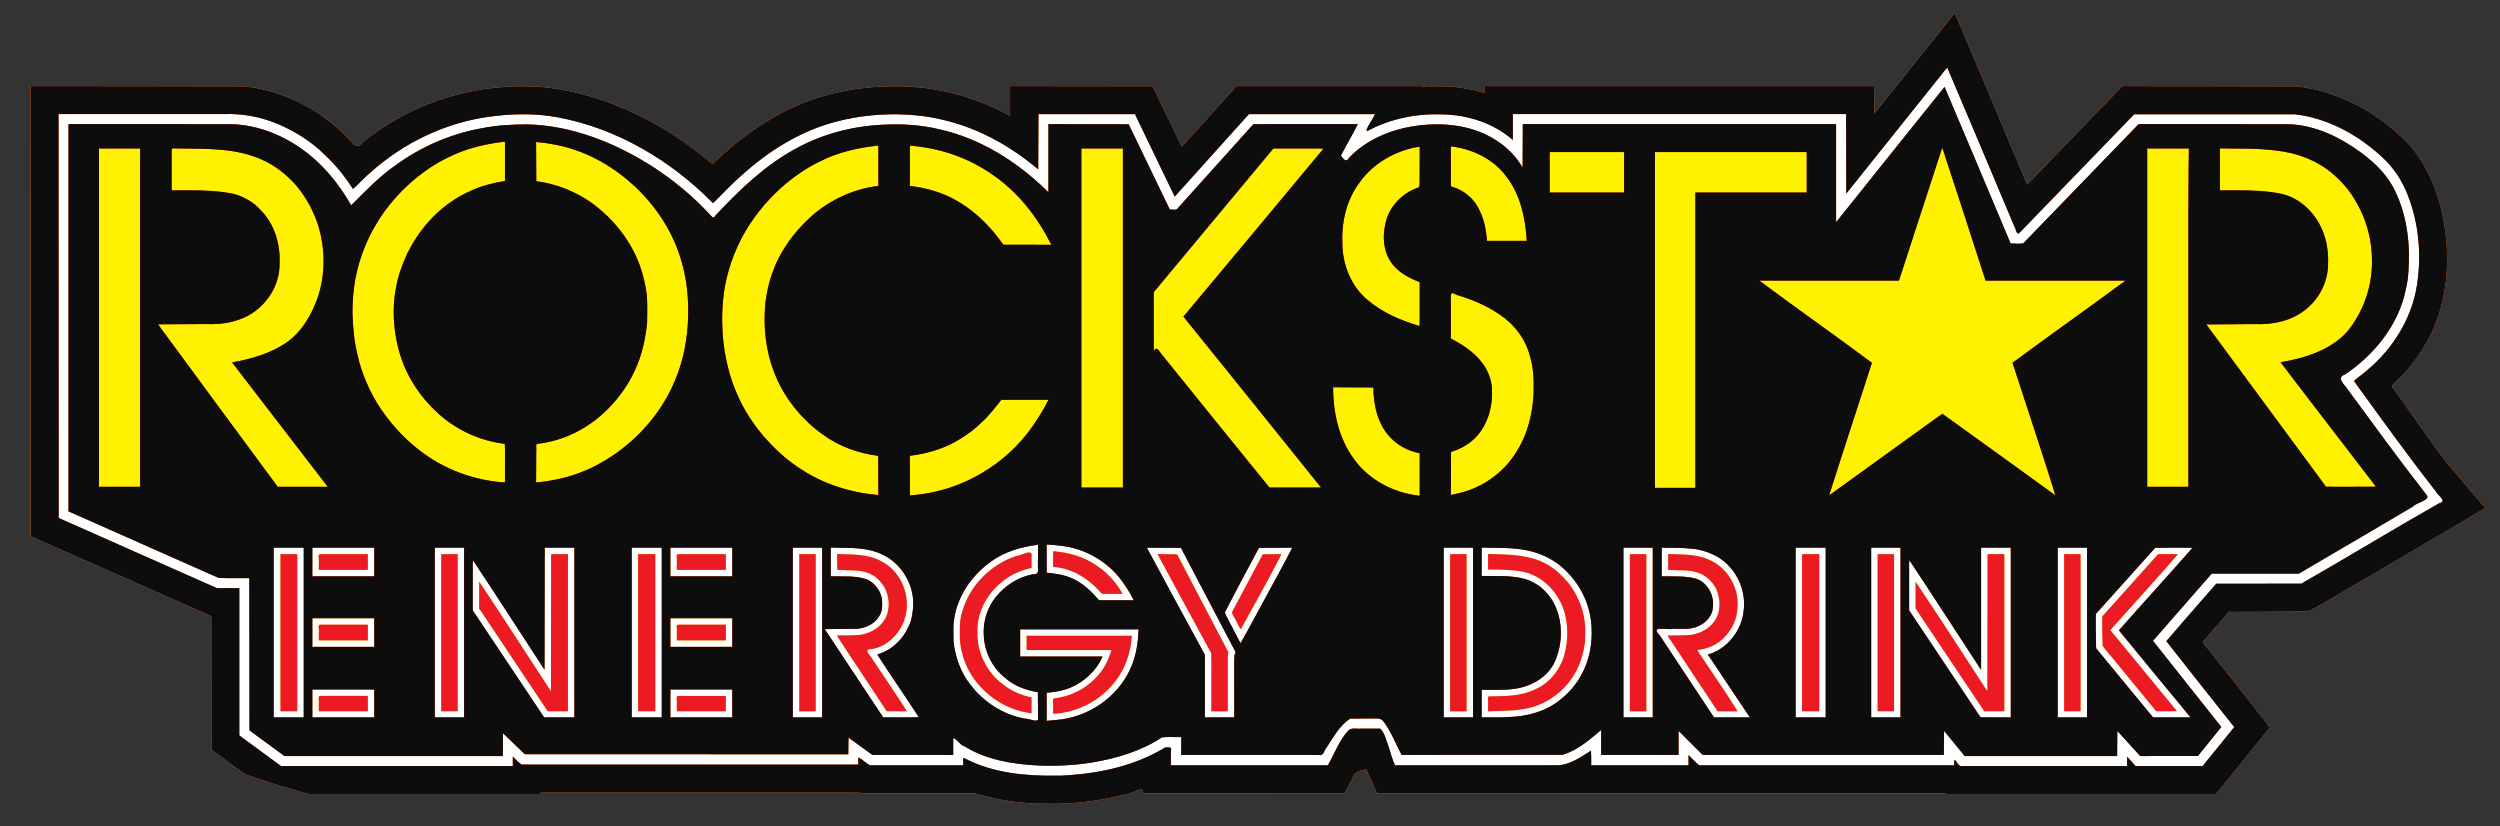
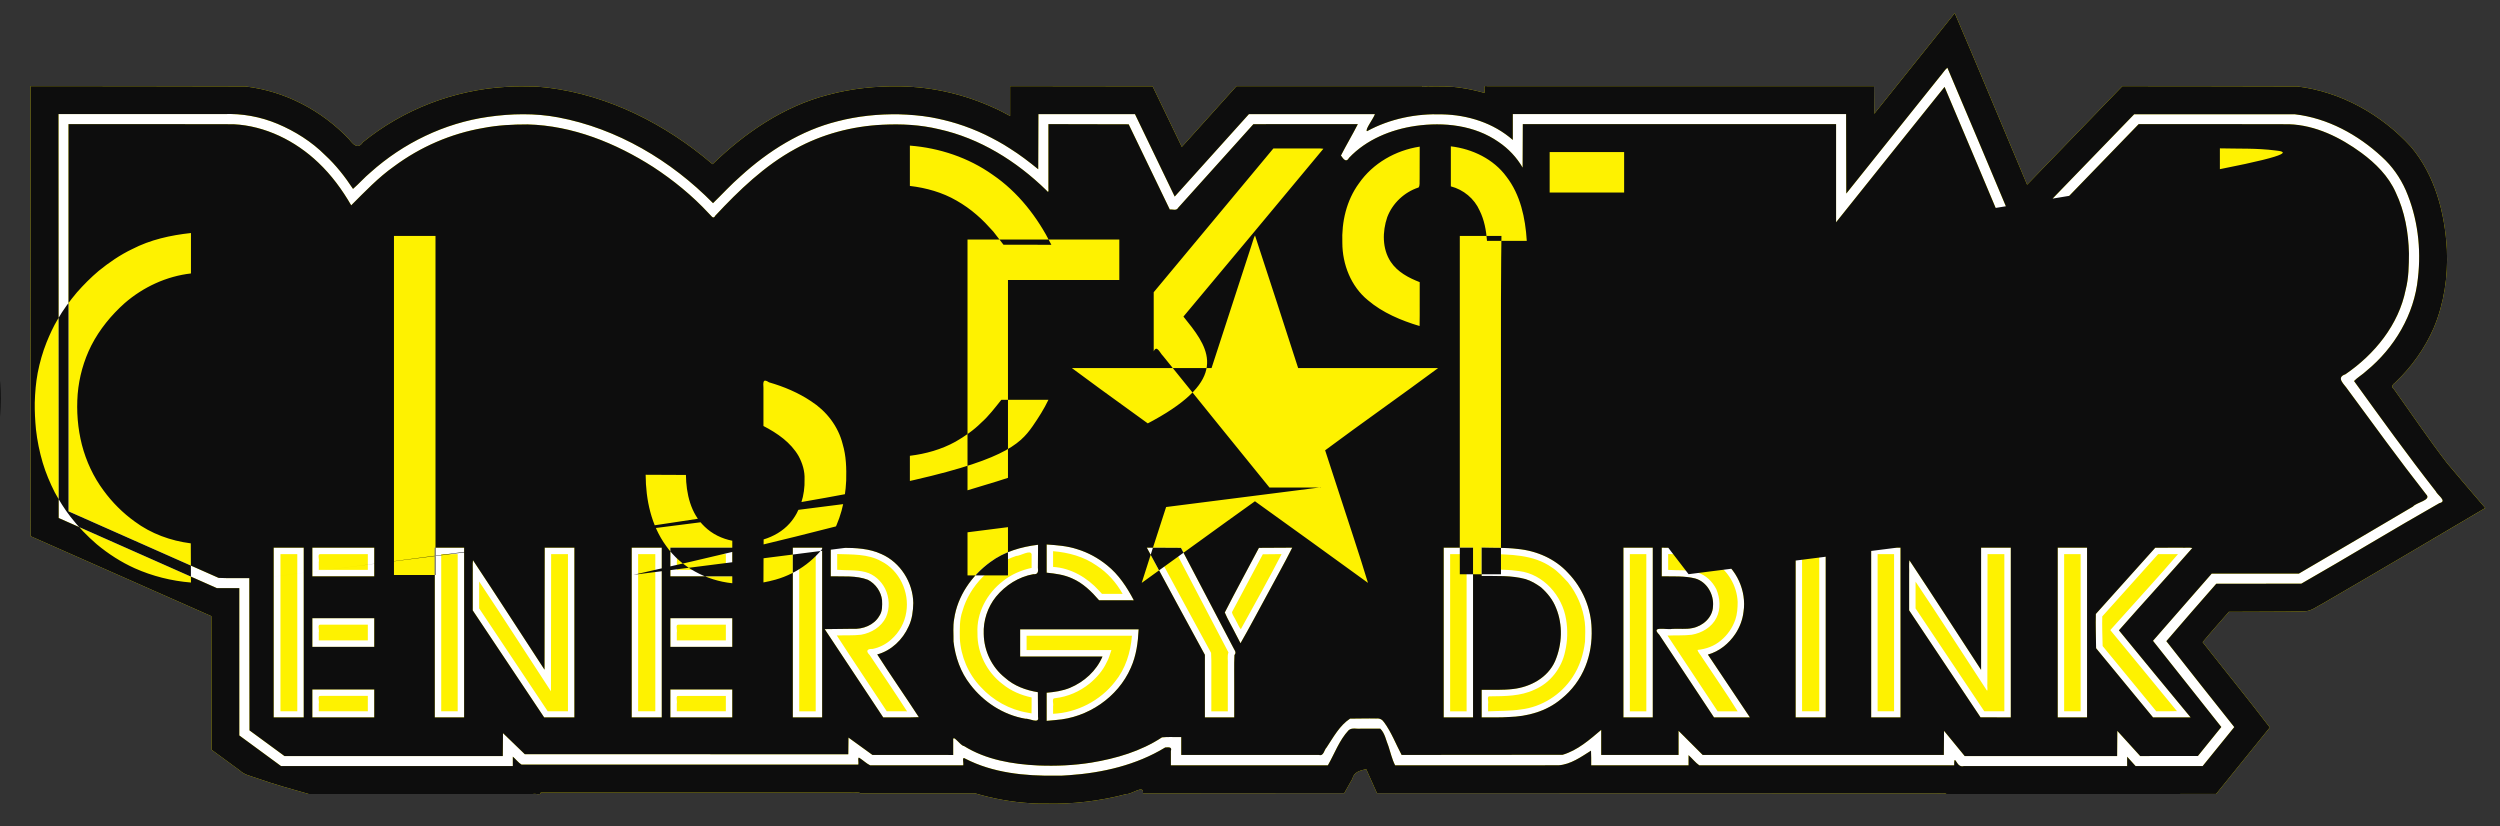
<svg xmlns="http://www.w3.org/2000/svg" width="405" height="133.818" id="svg2">
  <rect width="100%" height="100%" fill="#333333" stroke="none" />
  <defs id="defs4" />
  <g transform="translate(-317.714,-357.13)" id="layer1">
    <path d="m 324.376,373.946 c 0.079,23.338 0.157,46.676 0.236,70.013 9.744,3.85 19.487,7.701 29.231,11.551 -0.068,6.106 -0.182,12.214 -0.221,18.319 0.152,1.673 0.304,3.346 0.456,5.019 2.31,1.411 4.591,2.895 6.919,4.26 2.673,0.537 5.341,1.126 8.017,1.631 16.114,-0.387 32.228,-0.805 48.342,-1.173 16.574,0.15 33.15,0.326 49.723,0.459 2.801,-0.311 5.602,-0.622 8.403,-0.934 2.436,0.943 4.872,1.886 7.308,2.829 4.661,-0.331 9.335,-0.602 13.987,-0.971 2.802,-1.012 5.605,-2.024 8.407,-3.036 0.707,0.864 1.414,1.729 2.122,2.593 9.037,-0.236 18.073,-0.471 27.11,-0.707 1.65,-1.65 3.3,-3.3 4.95,-4.95 1.257,1.65 2.514,3.3 3.772,4.95 28.057,0.008 56.113,-0.016 84.17,0.012 16.262,0.075 32.523,0.149 48.785,0.224 2.357,-2.514 4.715,-5.029 7.072,-7.544 -0.345,-1.429 -0.591,-2.908 -0.998,-4.307 -3.046,-3.515 -6.092,-7.03 -9.139,-10.545 1.964,-2.122 3.929,-4.243 5.893,-6.365 4.11,-0.567 8.235,-1.081 12.336,-1.681 3.53,-1.425 7.083,-2.807 10.6,-4.259 5.399,-3.677 10.797,-7.355 16.196,-11.032 -4.872,-6.286 -9.744,-12.573 -14.616,-18.859 2.514,-2.829 5.029,-5.658 7.544,-8.486 0.786,-4.95 1.572,-9.901 2.357,-14.851 -1.022,-3.772 -2.043,-7.544 -3.065,-11.315 -4.4,-3.3 -8.801,-6.601 -13.201,-9.901 -4.036,-0.855 -8.067,-1.772 -12.106,-2.588 -7.201,0.47 -14.402,0.939 -21.604,1.409 -5.658,5.579 -11.315,11.158 -16.973,16.737 -4.007,-8.879 -8.015,-17.759 -12.022,-26.638 -4.479,5.736 -8.958,11.472 -13.437,17.209 -0.786,-2.672 -1.572,-5.343 -2.357,-8.015 -18.702,-0.157 -37.403,-0.314 -56.105,-0.471 -0.55,0.864 -1.1,1.729 -1.65,2.593 -5.321,-0.621 -10.639,-1.299 -15.962,-1.884 -7.672,0.086 -15.347,0.141 -23.017,0.247 -1.003,0.191 -2.08,0.247 -3.037,0.522 -3.125,3.593 -6.25,7.187 -9.374,10.78 -2.279,-3.85 -4.558,-7.701 -6.836,-11.551 -6.286,0 -12.573,0 -18.859,0 0.079,2.279 0.157,4.558 0.236,6.836 -4.037,-1.804 -8.057,-3.667 -12.106,-5.435 -4.53,-0.703 -9.06,-1.406 -13.59,-2.109 -4.131,1.765 -8.29,3.473 -12.402,5.273 -2.742,1.663 -5.518,3.276 -8.238,4.969 -1.528,1.222 -3.056,2.445 -4.583,3.667 -4.636,-2.907 -9.272,-5.815 -13.908,-8.722 -5.108,-1.336 -10.215,-2.672 -15.323,-4.007 -4.479,0.314 -8.958,0.629 -13.437,0.943 -3.163,1.436 -6.349,2.831 -9.497,4.293 -2.335,1.712 -4.67,3.424 -7.004,5.136 -1.729,-1.964 -3.457,-3.929 -5.186,-5.893 -3.065,-1.414 -6.129,-2.829 -9.194,-4.243 -4.254,-0.226 -8.507,-0.529 -12.762,-0.707 -4.579,0.018 -9.162,-0.035 -13.739,0.026 -2.874,0.227 -5.749,0.454 -8.623,0.681 z" id="path3776" style="fill:#ffffff;fill-opacity:1;stroke:none" />
    <g transform="matrix(0.058,0,0,0.058,484.262,381.145)" id="g2996">
      <path d="m 8.357,1829.523 c -53.172,-3.077 -106.008,-12.654 -156.918,-27.875 -106.488,0 -212.976,0 -319.464,0 -6.412,-4.547 -17.473,-0.755 -25.726,-2 -289.131,0 -578.261,0 -867.392,0 0.057,8.593 -15.201,1.872 -21.609,4 -208.814,0 -417.628,0 -626.442,0 -49.832,-14.162 -99.835,-27.772 -148.601,-45.362 -15.304,-5.398 -31.72,-8.654 -43.79,-20.281 -26.353,-19.322 -52.706,-38.644 -79.059,-57.966 -0.168,-124.363 -0.337,-248.726 -0.505,-373.09 -168.165,-74.396 -336.33,-148.793 -504.495,-223.189 -0.167,-419.05 -0.334,-838.101 -0.502,-1257.151 199.97,0.348 399.983,0.125 599.926,0.829 110.15,12.605 213.437,67.062 289.529,147.144 11.873,15.111 24.648,29.585 39.004,8.357 112.254,-91.134 253.095,-145.405 397.351,-154.174 29.241,-2.315 58.705,-1.34 87.994,-0.962 170.768,13.316 332.367,88.896 464.977,195.169 8.784,7.101 17.396,14.411 26.075,21.638 90.591,-88.037 198.761,-161.703 322.279,-193.676 65.883,-17.949 134.588,-24.967 202.761,-23.652 90.663,1.415 180.709,22.803 262.961,60.79 14.835,6.299 28.738,14.546 43.143,21.744 0,-27.724 0,-55.449 0,-83.173 132.675,0.168 265.35,0.337 398.025,0.505 27.18,56.366 54.36,112.732 81.539,169.098 50.878,-56.533 101.756,-113.065 152.634,-169.598 172.973,0 345.947,0 518.92,0 -0.505,4.763 14.589,-1.043 20.585,0.741 29.115,-0.108 58.259,-0.738 87.117,3.809 22.352,3.112 44.428,8.252 66.18,14.262 1.655,-7.016 -4.956,-22.3 7.203,-18.812 360.258,0 720.516,0 1080.774,0 0.175,25.711 0.349,51.423 0.523,77.134 74.965,-93.713 149.931,-187.425 224.896,-281.138 68.331,159.223 134.637,319.53 202.159,479.181 88.648,-91.705 177.297,-183.41 265.945,-275.115 163.137,0.324 326.312,0.118 489.427,0.773 121.444,14.885 234.645,78.443 316.649,168.307 67.274,79.619 94.956,185.341 100.41,287.593 3.316,74.071 -7.659,149.384 -36.464,217.983 -24.905,57.405 -61.882,109.323 -107.246,152.428 -7.852,6.039 -13.291,12.28 -3.625,19.784 49.036,68.873 96.416,139.009 147.942,206.042 35.117,42.098 70.996,83.551 106.599,125.237 -150.627,89.113 -301.404,178.2 -452.784,266.115 -17.231,8.584 -33.137,22.529 -53.28,22.468 -69.96,1.32 -140.041,0.759 -210.048,1.356 -24.452,28.235 -49.486,55.983 -73.254,84.797 62.334,79.553 126.45,158.045 187.675,238.252 -50,61.894 -100,123.788 -150,185.683 -251.033,0.04 -502.067,0.08 -753.1,0.12 -7.263,-4.449 -17.87,-0.829 -26.489,-2.006 -521.449,-0.165 -1042.898,-0.329 -1564.348,-0.494 -10.013,-22.355 -20.025,-44.709 -30.038,-67.064 -16.423,4.14 -34.146,7.479 -38.542,26.876 -7.545,13.402 -15.11,26.792 -22.665,40.188 -187.44,0.168 -374.879,0.336 -562.319,0.503 3.383,-25.404 -31.277,3.075 -46.397,2.228 -73.758,19.396 -150.274,28.767 -226.537,26.581 -13.199,-0.13 -26.406,0.277 -39.567,-0.937 z m 106,-78.361 c 93.476,-6.512 188.07,-28.253 268.718,-77.514 8.797,-0.175 19.814,-2.569 15.782,10.084 0,13.305 0,26.611 0,39.916 146.17,0 292.34,0 438.511,0 18.768,-32.689 31.695,-69.777 57.655,-97.741 9.405,-8.645 23.016,-3.269 34.575,-4.731 18.062,0.018 36.124,0.036 54.186,0.054 13.067,12.763 15.954,32.747 22.866,49.094 6.055,17.85 9.886,36.487 18.622,53.323 152.185,-0.118 304.4,0.237 456.567,-0.177 33.853,-2.358 62.681,-23.372 90.528,-40.822 0.848,13.641 0.361,27.335 0.49,41 90.667,0 181.333,0 272,0 0,-9.491 0,-18.983 0,-28.474 10.127,9.157 19.138,21.011 29.966,28.474 237.318,0 474.636,0 711.953,0 0.302,-8.888 -1.083,-22.814 6.935,-8.668 4.716,7.765 10.538,13.209 20.17,10.653 151.992,0.01 303.983,0.013 455.975,0.019 0,-8.687 0,-17.374 0,-26.062 7.833,8.681 15.667,17.362 23.5,26.043 62.466,0.01 124.932,0.013 187.398,0.02 29.439,-36.294 58.689,-72.745 88.31,-108.887 -63.267,-79.984 -127.024,-159.585 -189.708,-240.026 45.891,-53.922 92.898,-106.889 139.389,-160.295 79.204,-0.097 158.407,-0.194 237.611,-0.291 129.243,-73.766 256.19,-151.524 385.631,-224.923 23.297,-5.177 -5.236,-21.858 -10.147,-33.15 -78.814,-100.547 -153.404,-204.357 -228.245,-307.873 9.542,-10.103 24.157,-18.319 34.794,-28.55 78.111,-64.063 133.503,-157.429 143.6,-258.748 9.741,-82.889 -0.698,-168.82 -33.898,-245.628 C 3832.48,81.998 3809.924,49.853 3781.249,24.012 3714.418,-37.929 3629.749,-84.209 3538.357,-94.847 c -149.654,0 -299.307,0 -448.961,0 -107.409,111 -214.818,222 -322.227,333 -8.333,1.15 -7.636,-13.781 -12.2,-19.343 -62.382,-147.938 -124.199,-296.118 -187.278,-443.76 -7.565,6.099 -14.243,17.329 -21.468,25.397 -86.957,108.691 -173.912,217.384 -260.866,326.077 -0.17,-73.959 -0.339,-147.918 -0.509,-221.877 -310.33,0 -620.661,0 -930.991,0 0,24.06 0,48.12 0,72.179 -53.962,-47.507 -125.799,-69.988 -196.815,-71.456 -72.505,-2.698 -146.402,12.084 -210.359,47.02 -6.47,-3.734 16.986,-33.366 22.207,-47.743 -117.338,0 -234.676,0 -352.014,0 -69.109,76.773 -138.219,153.547 -207.328,230.32 -37.242,-76.657 -74.003,-153.548 -111.008,-230.32 -89.891,0 -179.781,0 -269.672,0 C 28.699,-44.015 28.528,7.321 28.357,58.658 3.008,38.015 -22.878,18.111 -50.625,0.765 -72.554,-13.767 -95.999,-26.093 -119.544,-37.765 c -25.985,-12.283 -52.631,-22.869 -80.111,-31.32 -23.422,-7.253 -47.49,-12.899 -71.588,-17.357 -29.674,-5.088 -59.607,-7.461 -89.681,-8.355 -57.433,-0.932 -115.157,4.987 -170.843,19.4 -102.269,25.418 -193.688,82.994 -271.027,153.409 -27.144,23.609 -51.379,50.308 -77.161,75.363 -117.045,-118.936 -267.792,-208.634 -432.827,-239.614 -64.588,-12.147 -131,-10.663 -195.81,-1.335 -121.592,17.333 -236.536,73.128 -327.91,154.916 -17.313,14.341 -32,31.532 -49.001,46.216 -22.423,-34.083 -47.685,-66.366 -77.696,-94.09 -37.685,-37.733 -83.801,-66.74 -132.813,-87.483 -47.806,-20.074 -99.85,-29.62 -151.648,-27.337 -153.496,-5.11e-4 -306.991,-0.001 -460.487,-0.002 0.167,376.051 0.335,752.102 0.502,1128.152 147.278,65.283 294.555,130.565 441.833,195.848 20.889,0 41.778,0 62.667,0 0.01,137.167 0.013,274.333 0.02,411.5 38.827,28.493 77.653,56.986 116.48,85.479 215.833,0.01 431.667,0.015 647.5,0.022 0,-8.756 0,-17.513 0,-26.269 8.305,7.022 15.446,16.918 24.428,22.269 313.501,0 627.003,0 940.504,0 1.957,-4.84 -3.286,-24.359 4.056,-18.219 9.756,6.388 18.731,15.163 28.953,20.127 86.686,0.031 173.373,0.061 260.059,0.091 2.093,-5.88 -5.25,-26.553 6.029,-18.492 77.089,39.761 165.873,48.416 251.377,47.364 12.747,0.435 25.395,-0.319 38.095,-1.358 z m -86,-27.162 c -71.642,-3.467 -145.643,-15.803 -207.326,-54.317 -10.166,-0.422 -32.109,-35.768 -30.174,-15.621 0,13.528 0,27.057 0,40.586 -75.167,-0.032 -150.333,-0.064 -225.5,-0.096 -22.333,-16.171 -44.667,-32.343 -67,-48.514 -0.179,15.537 -0.357,31.073 -0.536,46.61 -301.155,-0.035 -602.309,-0.069 -903.464,-0.104 -20.333,-19.628 -40.667,-39.257 -61,-58.885 -0.176,21.33 -0.352,42.66 -0.528,63.99 -203.249,0 -406.498,0 -609.747,0 -32.575,-23.89 -65.15,-47.781 -97.725,-71.672 -0.168,-141.776 -0.336,-283.552 -0.505,-425.329 -28.531,-0.397 -57.397,0.784 -85.723,-0.584 -139.758,-61.953 -279.515,-123.906 -419.273,-185.859 0,-360.519 0,-721.038 0,-1081.557 153.6,0.21 307.229,-0.396 460.811,0.324 88.702,4.28 173.172,46.414 236.831,107.177 36.69,34.667 66.728,75.712 91.919,119.316 38.25,-38.126 75.501,-77.623 119.861,-108.93 73.149,-54.234 158.792,-91.597 248.564,-107.023 40.855,-7.931 82.617,-10.074 124.151,-10.041 125.462,3.136 246.135,51.964 350.802,118.871 56.536,37.001 109.336,80.023 155.294,129.621 6.119,4.911 12.276,18.76 18.323,6.429 66.385,-71.105 137.52,-139.729 223.593,-186.656 74.5,-41.123 158.798,-63.423 243.664,-67.379 52.626,-2.681 105.713,0.087 157.129,12.444 114.308,25.116 217.143,89.425 300.259,170.622 9.294,12.606 4.775,-6.743 5.798,-13.274 0,-57.169 0,-114.339 0,-171.508 74.712,0.17 149.424,0.339 224.136,0.509 38.273,79.333 76.546,158.667 114.82,238 8.042,-1.006 18.788,4.307 23.363,-4.805 C 489.236,88.485 559.297,10.626 629.357,-67.232 c 97.238,-0.04 194.476,-0.08 291.714,-0.12 -14.976,29.576 -32.105,58.072 -47.194,87.613 6.709,10.049 14.752,21.101 22.704,6.5 48.117,-50.942 116.728,-78.989 185.212,-89.067 79.372,-11.389 165.404,-2.189 232.541,44.857 27.3,18.486 50.53,43.008 67.023,71.597 0.172,-40.5 0.344,-81 0.515,-121.5 291.661,0 583.323,0 874.985,0 0,91.391 0,182.782 0,274.173 100.978,-126.05 201.592,-252.395 303,-378.099 62.104,145.555 123.049,291.604 184.525,437.426 11.613,-0.517 24.395,1.79 35.277,-0.489 107.465,-111.004 214.93,-222.007 322.395,-333.011 139.869,0.2 279.762,-0.344 419.616,0.321 73.996,2.359 143.497,36.686 202.234,79.759 39.724,29.274 76.165,65.395 96.285,111.172 25.115,52.72 35.481,111.812 36.762,169.89 -0.275,33.978 -0.638,68.101 -9.143,101.293 -19.684,98.307 -86.936,180.685 -168.343,236.233 -27.619,9.306 -2.936,27.973 6.167,42.171 72.382,98.09 143.792,196.966 219.018,292.907 16.973,16.457 -26.548,22.519 -36.39,34.28 -106.22,62.63 -212.393,125.34 -318.902,187.476 -81.118,0 -162.237,0 -243.355,0 -54.681,62.557 -109.362,125.114 -164.043,187.67 63.653,80.217 127.221,160.5 190.888,240.706 -21.83,27.008 -43.66,54.015 -65.49,81.023 -53.686,0.034 -107.372,0.068 -161.058,0.101 -21.314,-23.439 -42.628,-46.877 -63.942,-70.316 -0.175,23.439 -0.35,46.877 -0.526,70.316 -141.907,0 -283.814,0 -425.721,0 -19.251,-23.492 -38.502,-46.984 -57.753,-70.476 -0.175,22.492 -0.351,44.984 -0.527,67.476 -224.488,0 -448.975,0 -673.462,0 -22.504,-22.496 -45.007,-44.993 -67.511,-67.489 0,22.496 0,44.993 0,67.489 -72,0 -144,0 -216,0 0,-23.359 0,-46.717 0,-70.076 -32.587,27.638 -66.255,57.276 -107.941,69.577 -149.853,0.141 -299.706,0.283 -449.559,0.424 -16.216,-30.464 -28.467,-63.404 -48.988,-91.3 -5.24,-7.766 -12.398,-11.493 -21.821,-10.449 -24.373,-0.607 -48.798,0.327 -73.191,0.323 -29.367,19.265 -46.505,51.847 -65.532,80.441 -7.141,6.913 -7.852,24.907 -21.112,21.017 -128.285,0.014 -256.571,0.027 -384.856,0.041 0,-16.667 0,-33.333 0,-50 -17.862,0.551 -36.376,-1.076 -53.844,0.792 -58.898,38.903 -128.127,59.114 -197.19,70.563 -49.148,7.821 -98.801,9.986 -148.467,7.998 z m 48.5,-126.913 c 89.321,-6.049 174.231,-63.309 210.067,-145.841 15.307,-33.773 20.16,-70.916 21.945,-107.598 -110.337,0 -220.674,0 -331.012,0 0,25.333 0,50.667 0,76 76.673,0 153.347,0 230.02,0 -17.002,39.998 -51.173,70.886 -90.869,87.488 -20.684,8.495 -42.968,11.785 -65.152,13.671 0,26.198 0,52.397 0,78.595 8.338,-0.718 16.668,-1.53 25,-2.315 z m -7,-38.779 c 2.117,-7.228 -5.189,-22.496 5.69,-22.247 34.976,-3.969 68.64,-18.419 95.882,-40.598 19.954,-16.397 37.294,-36.195 48.222,-59.758 6.338,-10.493 8.771,-22.694 13.121,-34.057 -78.972,0 -157.944,0 -236.916,0 0,-13.333 0,-26.667 0,-40 98.053,0 196.106,0 294.159,0 -3.475,46.247 -17.882,92.501 -47.607,128.824 -41.15,52.807 -105.725,86.083 -172.552,89.176 0,-7.113 0,-14.227 0,-21.34 z m -42.239,0.664 c -0.087,-13.225 -0.174,-26.451 -0.262,-39.676 -33.284,-5.425 -66.319,-17.428 -91.669,-40.243 -37.018,-29.35 -58.809,-75.315 -59.521,-122.285 -1.641,-37.395 10.809,-75.116 34.313,-104.242 26.376,-31.878 63.156,-55.545 104.208,-62.844 13.493,1.364 14.114,-7.698 12.773,-18.472 0.14,-21.242 0.279,-42.484 0.419,-63.726 -47.309,5.726 -94.563,19.458 -133.276,48.248 -52.021,37.828 -91.916,94.882 -101.115,159.335 -3.785,20.543 -1.421,41.721 -1.8,62.506 4.916,43.462 19.799,86.047 47.081,120.646 37.23,48.823 92.326,84.55 153.097,95.109 11.048,-1.44 40.474,15.965 35.946,-4.763 -0.065,-9.864 -0.13,-19.728 -0.195,-29.592 z m -28.262,17.681 c -50.398,-8.267 -97.404,-34.34 -131.734,-72.042 -34.664,-36.328 -55.646,-85.586 -58.197,-135.666 -0.169,-25.537 -1.468,-51.4 7.221,-75.958 20.313,-72.013 79.72,-130.272 149.889,-154.179 11.732,0.216 40.999,-19.034 43.32,-4.398 0,12.585 0,25.17 0,37.755 -28.735,6.209 -56.518,18.016 -79.529,36.461 -44.768,33.964 -74.871,89.054 -71.637,145.903 -1.093,54.885 26.325,108.986 69.961,141.994 23.302,19.217 51.783,31.215 81.206,37.439 -0.066,14.859 0.181,29.725 -0.25,44.579 -3.407,-0.68 -6.832,-1.269 -10.25,-1.887 z m -2022.5,-224.005 c 0,-79 0,-158 0,-237 -28,0 -56,0 -84,0 0,158 0,316 0,474 28,0 56,0 84,0 0,-79 0,-158 0,-237 z m -65,0.5 c 0,-73.167 0,-146.333 0,-219.5 15.667,0 31.333,0 47,0 0,146.333 0,292.667 0,439 -15.667,0 -31.333,0 -47,0 0,-73.167 0,-146.333 0,-219.5 z m 262,197.5 c 0,-13 0,-26 0,-39 -57.667,0 -115.333,0 -173,0 0,26 0,52 0,78 57.667,0 115.333,0 173,0 0,-13 0,-26 0,-39 z m -155,0.5 c 2.139,-6.948 -5.245,-23.419 5.762,-21.5 43.746,0 87.492,0 131.238,0 0,14.333 0,28.667 0,43 -45.667,0 -91.333,0 -137,0 0,-7.167 0,-14.333 0,-21.5 z m 406,-198.5 c 0,-79 0,-158 0,-237 -27.333,0 -54.667,0 -82,0 0,158 0,316 0,474 27.333,0 54.667,0 82,0 0,-79 0,-158 0,-237 z m -64,0.5 c 0,-73.167 0,-146.333 0,-219.5 15.333,0 30.667,0 46,0 0,146.333 0,292.667 0,439 -15.333,0 -30.667,0 -46,0 0,-73.167 0,-146.333 0,-219.5 z m 372,-0.5 c 0,-79 0,-158 0,-237 -27.665,0 -55.33,0 -82.994,0 -0.169,113.584 -0.337,227.167 -0.506,340.751 -66.546,-101.926 -132.465,-204.268 -199.75,-305.707 -1.754,10.876 -0.247,25.209 -0.75,37.411 0,34.226 0,68.451 0,102.677 66.5,99.618 133,199.236 199.5,298.854 28.167,0.01 56.333,0.013 84.5,0.02 0,-79.002 0,-158.004 0,-237.006 z m -170.25,76.264 c -31.917,-47.889 -63.833,-95.778 -95.75,-143.667 0,-25.009 0,-50.017 0,-75.026 67.72,101.568 133.643,204.444 200.5,306.634 0.168,-127.735 0.337,-255.47 0.505,-383.206 15.665,0 31.33,0 46.995,0 0,146.333 0,292.667 0,439 -18.833,-0.023 -37.667,-0.045 -56.5,-0.068 -31.916,-47.889 -63.834,-95.778 -95.75,-143.668 z m 414.25,-76.264 c 0,-79 0,-158 0,-237 -28,0 -56,0 -84,0 0,158 0,316 0,474 28,0 56,0 84,0 0,-79 0,-158 0,-237 z m -66,0.5 c 0,-73.167 0,-146.333 0,-219.5 16,0 32,0 48,0 0,146.333 0,292.667 0,439 -16,0 -32,0 -48,0 0,-73.167 0,-146.333 0,-219.5 z m 263,197.5 c 0,-13 0,-26 0,-39 -57.667,0 -115.333,0 -173,0 0,26 0,52 0,78 57.667,0 115.333,0 173,0 0,-13 0,-26 0,-39 z m -155,0.5 c 2.139,-6.948 -5.245,-23.419 5.762,-21.5 43.746,0 87.492,0 131.238,0 0,14.333 0,28.667 0,43 -45.667,0 -91.333,0 -137,0 0,-7.167 0,-14.333 0,-21.5 z m 406,-198.5 c 0,-79 0,-158 0,-237 -27.333,0 -54.667,0 -82,0 0,158 0,316 0,474 27.333,0 54.667,0 82,0 0,-79 0,-158 0,-237 z m -64,0.5 c 0,-73.167 0,-146.333 0,-219.5 15.333,0 30.667,0 46,0 0,146.333 0,292.667 0,439 -15.333,0 -30.667,0 -46,0 0,-73.167 0,-146.333 0,-219.5 z m 334,235.913 c -38.219,-58.712 -78.354,-116.269 -116.134,-175.204 39.306,-10.654 71.271,-41.379 87.63,-78.188 9.849,-20.236 12.545,-43.123 13.013,-65.394 -0.746,-57.521 -36.128,-113.706 -89.161,-136.841 -33.802,-15.729 -71.841,-17.286 -108.598,-17.431 -10.917,-0.225 -21.833,-0.451 -32.75,-0.676 0,26.774 0,53.548 0,80.322 34.696,1.04 71.044,-2.875 103.991,9.823 21.173,11.109 36.489,32.801 39.241,56.559 0.53,15.164 1.402,31.267 -7.661,44.36 -14.767,25.733 -46.148,37.648 -74.798,35.798 -25.904,0.321 -51.809,0.641 -77.713,0.962 54.48,82.162 108.96,164.324 163.44,246.487 33.156,-0.391 66.36,0.805 99.5,-0.574 z m -159,-121.494 c -23.336,-35.553 -47.236,-70.808 -70.073,-106.639 22.548,-1.045 45.429,0.477 67.77,-2.153 28.716,-5.021 56.526,-21.806 69.44,-48.627 11.597,-25.327 9.757,-56.017 -2.605,-80.713 -11.251,-21.623 -30.696,-39.333 -54.56,-45.6 -25.686,-6.874 -52.695,-4.225 -78.972,-6.49 0,-14.647 0,-29.294 0,-43.941 41.457,1.584 85.665,-0.864 123,20.073 50.944,25.557 79.091,86.124 70.058,141.72 -4.372,29.688 -19.727,57.368 -42.353,77.094 -14.523,13.087 -32.719,22.347 -51.895,26.2 -16.06,-0.683 -19.146,6.234 -8.097,17.025 34.728,52.378 70.495,104.333 104.287,157.132 -18.833,-0.015 -37.667,-0.029 -56.5,-0.044 -23.167,-35.012 -46.333,-70.025 -69.5,-105.037 z m 1040,35.608 c 0.427,-29.206 -0.85,-58.805 0.63,-87.769 7.146,-7.685 -1.364,-15.129 -4.458,-22.657 -48.345,-92.2 -96.691,-184.4 -145.036,-276.601 -31.785,-0.173 -63.571,-0.346 -95.356,-0.519 53.449,100.077 108.164,199.53 162.221,299.305 0,58.238 0,116.477 0,174.715 27.333,0 54.667,0 82,0 0,-28.824 0,-57.649 0,-86.473 z m -64,-11.506 c -0.467,-27.355 0.928,-55.183 -0.688,-82.245 -49.836,-91.939 -100.235,-183.604 -149.538,-275.808 18.172,0.177 36.345,0.355 54.517,0.533 47.834,91.333 95.668,182.667 143.503,274 -4.091,10.815 -0.668,23.506 -1.793,35.062 0,43.146 0,86.292 0,129.439 -15.333,0 -30.667,0 -46,0 0,-26.993 0,-53.986 0,-80.979 z m 731,-139.021 c 0,-79 0,-158 0,-237 -27.333,0 -54.667,0 -82,0 0,158 0,316 0,474 27.333,0 54.667,0 82,0 0,-79 0,-158 0,-237 z m -64,0.5 c 0,-73.167 0,-146.333 0,-219.5 15.333,0 30.667,0 46,0 0,146.333 0,292.667 0,439 -15.333,0 -30.667,0 -46,0 0,-73.167 0,-146.333 0,-219.5 z m 163.5,235.498 c 52.402,-1.285 105.715,-15.874 146.419,-50.188 30.032,-23.797 53.658,-55.567 67.89,-91.178 13.477,-33.191 18.855,-69.486 17.413,-105.197 -1.524,-57.812 -25.611,-114.311 -65.8,-155.873 -36.116,-39.57 -88.088,-62.125 -141.078,-67.069 -33.277,-4.202 -66.894,-2.622 -100.344,-3.817 0,26.442 0,52.883 0,79.324 40.878,0.47 82.755,-2.088 122.527,8.789 15.898,4.83 29.902,13.302 43.271,22.998 17.96,15.882 33.161,34.863 41.968,57.458 19.565,47.116 17.178,102.198 -2.724,148.767 -20.352,46.046 -68.708,72.099 -116.98,77.683 -29.222,3.539 -58.697,1.966 -88.062,2.299 0,25.667 0,51.333 0,77 25.159,-0.368 50.396,0.901 75.5,-0.997 z m -57.5,-36.783 c 2.159,-6.774 -5.291,-22.948 5.761,-21.023 41.564,-0.508 84.784,-0.227 123.231,-18.383 44.329,-18.379 76.642,-60.356 86.238,-107.116 6.94,-29.261 7.58,-59.888 2.649,-89.476 -10.454,-66.013 -63.451,-126.802 -131.604,-134.875 -28.503,-4.437 -57.498,-4.085 -86.276,-4.341 0,-14.429 0,-28.859 0,-43.288 60.631,1.166 126.203,0.906 177.847,37.261 17.549,11.002 31.1,27.113 45.332,41.869 25.273,32.029 41.94,70.621 46.933,111.175 2.16,17.917 1.103,36.316 0.657,54.327 -4.229,35.113 -15.017,69.672 -34.782,99.228 -32.081,49.16 -86.032,83.604 -144.631,90.332 -30.234,4.622 -60.889,3.677 -91.355,5.208 0,-6.965 0,-13.932 0,-20.896 z m 460,-199.215 c 0,-79 0,-158 0,-237 -27.333,0 -54.667,0 -82,0 0,158 0,316 0,474 27.333,0 54.667,0 82,0 0,-79 0,-158 0,-237 z m -64,0.5 c 0,-73.167 0,-146.333 0,-219.5 15.333,0 30.667,0 46,0 0,146.333 0,292.667 0,439 -15.333,0 -30.667,0 -46,0 0,-73.167 0,-146.333 0,-219.5 z m 333.443,233.75 c -38.44,-57.578 -76.98,-115.089 -115.475,-172.63 31.841,-8.823 58.566,-30.654 76.736,-57.877 12.12,-18.323 20.254,-39.55 22.745,-61.419 9.014,-58.633 -19.477,-121.301 -70.191,-152.313 -22.065,-12.764 -46.472,-21.604 -71.942,-23.988 -28.617,-2.998 -57.544,-2.838 -86.316,-3.023 0,26.667 0,53.333 0,80 31.147,0.759 63.115,-1.685 93.504,6.014 32.852,9.355 52.824,44.858 49.648,78.013 -0.926,30.853 -28.356,55.036 -57.454,60.565 -17.905,3.955 -36.682,1.062 -54.949,2.182 -15.047,3.68 -63.724,-9.703 -37.779,16.075 50.891,77.125 102.082,154.05 153.007,231.152 33.417,0 66.834,0 100.251,0 -0.595,-0.917 -1.193,-1.833 -1.786,-2.751 z m -158.267,-120 c -23.355,-35.25 -46.711,-70.5 -70.066,-105.75 22.489,-1.084 45.299,0.315 67.591,-2.3 28.451,-4.837 56.144,-20.91 69.189,-47.437 12.518,-24.66 10.159,-54.71 -0.293,-79.668 -10.86,-21.588 -29.574,-39.847 -53.058,-46.827 -26.15,-8.545 -54.462,-5.174 -81.541,-7.267 0,-14.752 0,-29.503 0,-44.255 42.68,1.372 88.235,-0.427 126.256,22 40.132,21.775 66.107,66.736 67.87,112.025 -0.117,16.837 -1.117,33.545 -6.631,49.595 -7.975,22.523 -21.871,42.93 -40.492,58.026 -18.099,15.472 -41.283,23.782 -64.812,26.163 0.253,5.902 9.415,14.88 13.119,21.974 32.852,49.815 67.557,98.89 98.689,149.472 -18.586,0 -37.172,0 -55.757,0 -23.355,-35.25 -46.711,-70.5 -70.066,-105.75 z m 371.823,-114.25 c 0,-79 0,-158 0,-237 -28,0 -56,0 -84,0 0,158 0,316 0,474 28,0 56,0 84,0 0,-79 0,-158 0,-237 z m -66,0.5 c 0,-73.167 0,-146.333 0,-219.5 16,0 32,0 48,0 0,146.333 0,292.667 0,439 -16,0 -32,0 -48,0 0,-73.167 0,-146.333 0,-219.5 z m 275,-0.5 c 0,-79 0,-158 0,-237 -27.333,0 -54.667,0 -82,0 0,158 0,316 0,474 27.333,0 54.667,0 82,0 0,-79 0,-158 0,-237 z m -64,0.5 c 0,-73.167 0,-146.333 0,-219.5 15.333,0 30.667,0 46,0 0,146.333 0,292.667 0,439 -15.333,0 -30.667,0 -46,0 0,-73.167 0,-146.333 0,-219.5 z m 372,-0.5 c 0,-79 0,-158 0,-237 -27.667,0 -55.333,0 -83,0 0,113.756 0,227.511 0,341.267 -66.714,-102.108 -132.775,-204.648 -200.25,-306.253 -1.753,11.429 -0.248,26.178 -0.75,38.882 0,33.703 0,67.406 0,101.11 66.5,99.632 133,199.265 199.5,298.897 28.167,0.033 56.333,0.065 84.5,0.098 0,-79 0,-158 0,-237 z m -81.188,209.25 c -61.651,-92.174 -123.212,-184.41 -184.812,-276.619 0,-24.916 0,-49.833 0,-74.749 67.037,99.745 131.887,201.374 197.869,302.006 5.403,9.382 1.424,-12.893 2.66,-17.572 0.159,-120.439 0.318,-240.877 0.477,-361.316 15.665,0 31.33,0 46.995,0 0,146.333 0,292.667 0,439 -18.652,0 -37.303,0 -55.955,0 -2.411,-3.583 -4.822,-7.167 -7.232,-10.75 z m 294.188,-209.25 c 0,-79 0,-158 0,-237 -27.333,0 -54.667,0 -82,0 0,158 0,316 0,474 27.333,0 54.667,0 82,0 0,-79 0,-158 0,-237 z m -64,0.5 c 0,-73.167 0,-146.333 0,-219.5 15.333,0 30.667,0 46,0 0,146.333 0,292.667 0,439 -15.333,0 -30.667,0 -46,0 0,-73.167 0,-146.333 0,-219.5 z m 351.872,234.847 c -66.455,-80.359 -132.871,-160.752 -198.861,-241.493 67.86,-77.063 137.314,-152.719 204.989,-229.944 -7.778,-2.122 -19.515,-0.283 -28.812,-0.885 -24.896,0.022 -49.792,0.043 -74.688,0.065 -55.333,61.671 -110.667,123.343 -166,185.014 -0.999,31.899 0.499,63.886 0.735,95.821 53,64.358 106,128.717 159,193.075 35.003,0 70.007,0 105.01,0 l -0.92,-1.108 -0.452,-0.545 0,-6e-4 z M 3076.271,1481.521 c -24.971,-30.376 -49.943,-60.751 -74.914,-91.127 -0.634,-27.577 -1.778,-55.163 -1,-82.748 52,-57.965 104,-115.931 156,-173.897 18.5,-0.034 37,-0.068 55.5,-0.102 -50.279,58.936 -103.448,116.311 -155.149,174.431 -11.304,12.596 -22.608,25.192 -33.913,37.788 61.935,75.501 124.401,150.568 186.061,226.294 -19.205,0.848 -38.449,0.354 -57.671,0.487 -24.971,-30.375 -49.944,-60.753 -74.914,-91.126 z m -4902.414,-128.873 c 0,-13.333 0,-26.667 0,-40 -57.667,0 -115.333,0 -173,0 0,26.667 0,53.333 0,80 57.667,0 115.333,0 173,0 0,-13.333 0,-26.667 0,-40 z m -155,0 c 2.23,-6.544 -4.875,-22.423 4.322,-22 44.226,0 88.452,0 132.678,0 0,14.667 0,29.333 0,44 -45.667,0 -91.333,0 -137,0 0,-7.333 0,-14.667 0,-22 z m 1155,0 c 0,-13.333 0,-26.667 0,-40 -57.667,0 -115.333,0 -173,0 0,26.667 0,53.333 0,80 57.667,0 115.333,0 173,0 0,-13.333 0,-26.667 0,-40 z m -155,0 c 2.23,-6.544 -4.875,-22.423 4.322,-22 44.226,0 88.452,0 132.678,0 0,14.667 0,29.333 0,44 -45.667,0 -91.333,0 -137,0 0,-7.333 0,-14.667 0,-22 z M 666.698,1248.858 c 23.619,-44.418 48.744,-88.387 71.159,-133.23 -31.027,0.173 -62.055,0.346 -93.082,0.52 -31.824,60.156 -64.381,119.937 -95.346,180.538 8.398,20.025 20.211,39.296 29.926,59.03 4.668,8.947 9.336,17.893 14.003,26.84 25.383,-43.932 48.842,-89.195 73.34,-133.697 z m -85.583,71.431 c -3.335,-8.206 -10.502,-16.425 -11.565,-24.623 28.699,-53.839 57.398,-107.679 86.097,-161.518 17.484,-0.178 34.968,-0.356 52.452,-0.534 -36.533,70.57 -75.324,140.153 -113.832,209.727 -5.21,-5.242 -8.705,-15.893 -13.152,-23.052 z m -286.257,-58.658 c -18.974,-36.06 -41.996,-71.093 -74.164,-96.765 -24.726,-20.151 -53.246,-35.792 -83.832,-45.085 -27.397,-8.962 -56.398,-11.131 -85.005,-13.036 0,26.248 0,52.496 0,78.743 24.225,2.478 48.627,5.665 70.946,15.888 30.205,12.96 54.368,36.615 75.554,61.225 32.167,0.015 64.333,0.031 96.5,0.046 l 0,-1.016 0,-3e-4 z m -96.75,-26.022 c -32.903,-36.411 -78.57,-63.178 -128.25,-66.238 0,-14.633 0,-29.266 0,-43.9 42.816,3.486 85.928,15.102 121.404,40.047 30.419,19.683 55.173,47.615 72.81,79.128 -19.238,-0.015 -38.476,-0.029 -57.714,-0.044 -2.75,-2.998 -5.5,-5.996 -8.25,-8.994 z m -2024.25,-79.962 c 0,-13.333 0,-26.667 0,-40 -57.667,0 -115.333,0 -173,0 0,26.667 0,53.333 0,80 57.667,0 115.333,0 173,0 0,-13.333 0,-26.667 0,-40 z m -155,0 c 2.23,-6.544 -4.875,-22.423 4.322,-22 44.226,0 88.452,0 132.678,0 0,14.667 0,29.333 0,44 -45.667,0 -91.333,0 -137,0 0,-7.333 0,-14.667 0,-22 z m 1155,0 c 0,-13.333 0,-26.667 0,-40 -57.667,0 -115.333,0 -173,0 0,26.667 0,53.333 0,80 57.667,0 115.333,0 173,0 0,-13.333 0,-26.667 0,-40 z m -155,0 c 2.23,-6.544 -4.875,-22.423 4.322,-22 44.226,0 88.452,0 132.678,0 0,14.667 0,29.333 0,44 -45.667,0 -91.333,0 -137,0 0,-7.333 0,-14.667 0,-22 z" id="path3002" style="fill:#fef200;fill-opacity:1" />
-       <path d="m 8.357,1829.523 c -53.172,-3.077 -106.008,-12.654 -156.918,-27.875 -106.488,0 -212.976,0 -319.464,0 -6.412,-4.547 -17.473,-0.755 -25.726,-2 -289.131,0 -578.261,0 -867.392,0 0.057,8.593 -15.201,1.872 -21.609,4 -208.814,0 -417.628,0 -626.442,0 -49.832,-14.162 -99.835,-27.772 -148.601,-45.362 -15.304,-5.398 -31.72,-8.654 -43.79,-20.281 -26.353,-19.322 -52.706,-38.644 -79.059,-57.966 -0.168,-124.363 -0.337,-248.726 -0.505,-373.09 -168.165,-74.396 -336.33,-148.793 -504.495,-223.189 -0.167,-419.05 -0.334,-838.101 -0.502,-1257.151 199.97,0.348 399.983,0.125 599.926,0.829 110.15,12.605 213.437,67.062 289.529,147.144 11.873,15.111 24.648,29.585 39.004,8.357 112.254,-91.134 253.095,-145.405 397.351,-154.174 29.241,-2.315 58.705,-1.34 87.994,-0.962 170.768,13.316 332.367,88.896 464.977,195.169 8.784,7.101 17.396,14.411 26.075,21.638 90.591,-88.037 198.761,-161.703 322.279,-193.676 65.883,-17.949 134.588,-24.967 202.761,-23.652 90.663,1.415 180.709,22.803 262.961,60.79 14.835,6.299 28.738,14.546 43.143,21.744 0,-27.724 0,-55.449 0,-83.173 132.675,0.168 265.35,0.337 398.025,0.505 27.18,56.366 54.36,112.732 81.539,169.098 50.878,-56.533 101.756,-113.065 152.634,-169.598 172.973,0 345.947,0 518.92,0 -0.505,4.763 14.589,-1.043 20.585,0.741 29.115,-0.108 58.259,-0.738 87.117,3.809 22.352,3.112 44.428,8.252 66.18,14.262 1.655,-7.016 -4.956,-22.3 7.203,-18.812 360.258,0 720.516,0 1080.774,0 0.175,25.711 0.349,51.423 0.523,77.134 74.965,-93.713 149.931,-187.425 224.896,-281.138 68.331,159.223 134.637,319.53 202.159,479.181 88.648,-91.705 177.297,-183.41 265.945,-275.115 163.137,0.324 326.312,0.118 489.427,0.773 121.444,14.885 234.645,78.443 316.649,168.307 67.274,79.619 94.956,185.341 100.41,287.593 3.316,74.071 -7.659,149.384 -36.464,217.983 -24.905,57.405 -61.882,109.323 -107.246,152.428 -7.852,6.039 -13.291,12.28 -3.625,19.784 49.036,68.873 96.416,139.009 147.942,206.042 35.117,42.098 70.996,83.551 106.599,125.237 -150.627,89.113 -301.404,178.2 -452.784,266.115 -17.231,8.584 -33.137,22.529 -53.28,22.468 -69.96,1.32 -140.041,0.759 -210.048,1.356 -24.452,28.235 -49.486,55.983 -73.254,84.797 62.334,79.553 126.45,158.045 187.675,238.252 -50,61.894 -100,123.788 -150,185.683 -251.033,0.04 -502.067,0.08 -753.1,0.12 -7.263,-4.449 -17.87,-0.829 -26.489,-2.006 -521.449,-0.165 -1042.898,-0.329 -1564.348,-0.494 -10.013,-22.355 -20.025,-44.709 -30.038,-67.064 -16.423,4.14 -34.146,7.479 -38.542,26.876 -7.545,13.402 -15.11,26.792 -22.665,40.188 -187.44,0.168 -374.879,0.336 -562.319,0.503 3.383,-25.404 -31.277,3.075 -46.397,2.228 -73.758,19.396 -150.274,28.767 -226.537,26.581 -13.199,-0.13 -26.406,0.277 -39.567,-0.937 z m 106,-78.361 c 93.476,-6.512 188.07,-28.253 268.718,-77.514 8.797,-0.175 19.814,-2.569 15.782,10.084 0,13.305 0,26.611 0,39.916 146.17,0 292.34,0 438.511,0 18.768,-32.689 31.695,-69.777 57.655,-97.741 9.405,-8.645 23.016,-3.269 34.575,-4.731 18.062,0.018 36.124,0.036 54.186,0.054 13.067,12.763 15.954,32.747 22.866,49.094 6.055,17.85 9.886,36.487 18.622,53.323 152.185,-0.118 304.4,0.237 456.567,-0.177 33.853,-2.358 62.681,-23.372 90.528,-40.822 0.848,13.641 0.361,27.335 0.49,41 90.667,0 181.333,0 272,0 0,-9.491 0,-18.983 0,-28.474 10.127,9.157 19.138,21.011 29.966,28.474 237.318,0 474.636,0 711.953,0 0.302,-8.888 -1.083,-22.814 6.935,-8.668 4.716,7.765 10.538,13.209 20.17,10.653 151.992,0.01 303.983,0.013 455.975,0.019 0,-8.687 0,-17.374 0,-26.062 7.833,8.681 15.667,17.362 23.5,26.043 62.466,0.01 124.932,0.013 187.398,0.02 29.439,-36.294 58.689,-72.745 88.31,-108.887 -63.267,-79.984 -127.024,-159.585 -189.708,-240.026 45.891,-53.922 92.898,-106.889 139.389,-160.295 79.204,-0.097 158.407,-0.194 237.611,-0.291 129.243,-73.766 256.19,-151.524 385.631,-224.923 23.297,-5.177 -5.236,-21.858 -10.147,-33.15 -78.814,-100.547 -153.404,-204.357 -228.245,-307.873 9.542,-10.103 24.157,-18.319 34.794,-28.55 78.111,-64.063 133.503,-157.429 143.6,-258.748 9.741,-82.889 -0.698,-168.82 -33.898,-245.628 C 3832.48,81.998 3809.924,49.853 3781.249,24.012 3714.418,-37.929 3629.749,-84.209 3538.357,-94.847 c -149.654,0 -299.307,0 -448.961,0 -107.409,111 -214.818,222 -322.227,333 -8.333,1.15 -7.636,-13.781 -12.2,-19.343 -62.382,-147.938 -124.199,-296.118 -187.278,-443.76 -7.565,6.099 -14.243,17.329 -21.468,25.397 -86.957,108.691 -173.912,217.384 -260.866,326.077 -0.17,-73.959 -0.339,-147.918 -0.509,-221.877 -310.33,0 -620.661,0 -930.991,0 0,24.06 0,48.12 0,72.179 -53.962,-47.507 -125.799,-69.988 -196.815,-71.456 -72.505,-2.698 -146.402,12.084 -210.359,47.02 -6.47,-3.734 16.986,-33.366 22.207,-47.743 -117.338,0 -234.676,0 -352.014,0 -69.109,76.773 -138.219,153.547 -207.328,230.32 -37.242,-76.657 -74.003,-153.548 -111.008,-230.32 -89.891,0 -179.781,0 -269.672,0 C 28.699,-44.015 28.528,7.321 28.357,58.658 3.008,38.015 -22.878,18.111 -50.625,0.765 -72.554,-13.767 -95.999,-26.093 -119.544,-37.765 c -25.985,-12.283 -52.631,-22.869 -80.111,-31.32 -23.422,-7.253 -47.49,-12.899 -71.588,-17.357 -29.674,-5.088 -59.607,-7.461 -89.681,-8.355 -57.433,-0.932 -115.157,4.987 -170.843,19.4 -102.269,25.418 -193.688,82.994 -271.027,153.409 -27.144,23.609 -51.379,50.308 -77.161,75.363 -117.045,-118.936 -267.792,-208.634 -432.827,-239.614 -64.588,-12.147 -131,-10.663 -195.81,-1.335 -121.592,17.333 -236.536,73.128 -327.91,154.916 -17.313,14.341 -32,31.532 -49.001,46.216 -22.423,-34.083 -47.685,-66.366 -77.696,-94.09 -37.685,-37.733 -83.801,-66.74 -132.813,-87.483 -47.806,-20.074 -99.85,-29.62 -151.648,-27.337 -153.496,-5.11e-4 -306.991,-0.001 -460.487,-0.002 0.167,376.051 0.335,752.102 0.502,1128.152 147.278,65.283 294.555,130.565 441.833,195.848 20.889,0 41.778,0 62.667,0 0.01,137.167 0.013,274.333 0.02,411.5 38.827,28.493 77.653,56.986 116.48,85.479 215.833,0.01 431.667,0.015 647.5,0.022 0,-8.756 0,-17.513 0,-26.269 8.305,7.022 15.446,16.918 24.428,22.269 313.501,0 627.003,0 940.504,0 1.957,-4.84 -3.286,-24.359 4.056,-18.219 9.756,6.388 18.731,15.163 28.953,20.127 86.686,0.031 173.373,0.061 260.059,0.091 2.093,-5.88 -5.25,-26.553 6.029,-18.492 77.089,39.761 165.873,48.416 251.377,47.364 12.747,0.435 25.395,-0.319 38.095,-1.358 z m -86,-27.162 c -71.642,-3.467 -145.643,-15.803 -207.326,-54.317 -10.166,-0.422 -32.109,-35.768 -30.174,-15.621 0,13.528 0,27.057 0,40.586 -75.167,-0.032 -150.333,-0.064 -225.5,-0.096 -22.333,-16.171 -44.667,-32.343 -67,-48.514 -0.179,15.537 -0.357,31.073 -0.536,46.61 -301.155,-0.035 -602.309,-0.069 -903.464,-0.104 -20.333,-19.628 -40.667,-39.257 -61,-58.885 -0.176,21.33 -0.352,42.66 -0.528,63.99 -203.249,0 -406.498,0 -609.747,0 -32.575,-23.89 -65.15,-47.781 -97.725,-71.672 -0.168,-141.776 -0.336,-283.552 -0.505,-425.329 -28.531,-0.397 -57.397,0.784 -85.723,-0.584 -139.758,-61.953 -279.515,-123.906 -419.273,-185.859 0,-360.519 0,-721.038 0,-1081.557 153.6,0.21 307.229,-0.396 460.811,0.324 88.702,4.28 173.172,46.414 236.831,107.177 36.69,34.667 66.728,75.712 91.919,119.316 38.25,-38.126 75.501,-77.623 119.861,-108.93 73.149,-54.234 158.792,-91.597 248.564,-107.023 40.855,-7.931 82.617,-10.074 124.151,-10.041 125.462,3.136 246.135,51.964 350.802,118.871 56.536,37.001 109.336,80.023 155.294,129.621 6.119,4.911 12.276,18.76 18.323,6.429 66.385,-71.105 137.52,-139.729 223.593,-186.656 74.5,-41.123 158.798,-63.423 243.664,-67.379 52.626,-2.681 105.713,0.087 157.129,12.444 114.308,25.116 217.143,89.425 300.259,170.622 9.294,12.606 4.775,-6.743 5.798,-13.274 0,-57.169 0,-114.339 0,-171.508 74.712,0.17 149.424,0.339 224.136,0.509 38.273,79.333 76.546,158.667 114.82,238 8.042,-1.006 18.788,4.307 23.363,-4.805 C 489.236,88.485 559.297,10.626 629.357,-67.232 c 97.238,-0.04 194.476,-0.08 291.714,-0.12 -14.976,29.576 -32.105,58.072 -47.194,87.613 6.709,10.049 14.752,21.101 22.704,6.5 48.117,-50.942 116.728,-78.989 185.212,-89.067 79.372,-11.389 165.404,-2.189 232.541,44.857 27.3,18.486 50.53,43.008 67.023,71.597 0.172,-40.5 0.344,-81 0.515,-121.5 291.661,0 583.323,0 874.985,0 0,91.391 0,182.782 0,274.173 100.978,-126.05 201.592,-252.395 303,-378.099 62.104,145.555 123.049,291.604 184.525,437.426 11.613,-0.517 24.395,1.79 35.277,-0.489 107.465,-111.004 214.93,-222.007 322.395,-333.011 139.869,0.2 279.762,-0.344 419.616,0.321 73.996,2.359 143.497,36.686 202.234,79.759 39.724,29.274 76.165,65.395 96.285,111.172 25.115,52.72 35.481,111.812 36.762,169.89 -0.275,33.978 -0.638,68.101 -9.143,101.293 -19.684,98.307 -86.936,180.685 -168.343,236.233 -27.619,9.306 -2.936,27.973 6.167,42.171 72.382,98.09 143.792,196.966 219.018,292.907 16.973,16.457 -26.548,22.519 -36.39,34.28 -106.22,62.63 -212.393,125.34 -318.902,187.476 -81.118,0 -162.237,0 -243.355,0 -54.681,62.557 -109.362,125.114 -164.043,187.67 63.653,80.217 127.221,160.5 190.888,240.706 -21.83,27.008 -43.66,54.015 -65.49,81.023 -53.686,0.034 -107.372,0.068 -161.058,0.101 -21.314,-23.439 -42.628,-46.877 -63.942,-70.316 -0.175,23.439 -0.35,46.877 -0.526,70.316 -141.907,0 -283.814,0 -425.721,0 -19.251,-23.492 -38.502,-46.984 -57.753,-70.476 -0.175,22.492 -0.351,44.984 -0.527,67.476 -224.488,0 -448.975,0 -673.462,0 -22.504,-22.496 -45.007,-44.993 -67.511,-67.489 0,22.496 0,44.993 0,67.489 -72,0 -144,0 -216,0 0,-23.359 0,-46.717 0,-70.076 -32.587,27.638 -66.255,57.276 -107.941,69.577 -149.853,0.141 -299.706,0.283 -449.559,0.424 -16.216,-30.464 -28.467,-63.404 -48.988,-91.3 -5.24,-7.766 -12.398,-11.493 -21.821,-10.449 -24.373,-0.607 -48.798,0.327 -73.191,0.323 -29.367,19.265 -46.505,51.847 -65.532,80.441 -7.141,6.913 -7.852,24.907 -21.112,21.017 -128.285,0.014 -256.571,0.027 -384.856,0.041 0,-16.667 0,-33.333 0,-50 -17.862,0.551 -36.376,-1.076 -53.844,0.792 -58.898,38.903 -128.127,59.114 -197.19,70.563 -49.148,7.821 -98.801,9.986 -148.467,7.998 z m 48.5,-126.913 c 89.321,-6.049 174.231,-63.309 210.067,-145.841 15.307,-33.773 20.16,-70.916 21.945,-107.598 -110.337,0 -220.674,0 -331.012,0 0,25.333 0,50.667 0,76 76.673,0 153.347,0 230.02,0 -17.002,39.998 -51.173,70.886 -90.869,87.488 -20.684,8.495 -42.968,11.785 -65.152,13.671 0,26.198 0,52.397 0,78.595 8.338,-0.718 16.668,-1.53 25,-2.315 z m -7,-38.779 c 2.117,-7.228 -5.189,-22.496 5.69,-22.247 34.976,-3.969 68.64,-18.419 95.882,-40.598 19.954,-16.397 37.294,-36.195 48.222,-59.758 6.338,-10.493 8.771,-22.694 13.121,-34.057 -78.972,0 -157.944,0 -236.916,0 0,-13.333 0,-26.667 0,-40 98.053,0 196.106,0 294.159,0 -3.475,46.247 -17.882,92.501 -47.607,128.824 -41.15,52.807 -105.725,86.083 -172.552,89.176 0,-7.113 0,-14.227 0,-21.34 z m -42.239,0.664 c -0.087,-13.225 -0.174,-26.451 -0.262,-39.676 -33.284,-5.425 -66.319,-17.428 -91.669,-40.243 -37.018,-29.35 -58.809,-75.315 -59.521,-122.285 -1.641,-37.395 10.809,-75.116 34.313,-104.242 26.376,-31.878 63.156,-55.545 104.208,-62.844 13.493,1.364 14.114,-7.698 12.773,-18.472 0.14,-21.242 0.279,-42.484 0.419,-63.726 -47.309,5.726 -94.563,19.458 -133.276,48.248 -52.021,37.828 -91.916,94.882 -101.115,159.335 -3.785,20.543 -1.421,41.721 -1.8,62.506 4.916,43.462 19.799,86.047 47.081,120.646 37.23,48.823 92.326,84.55 153.097,95.109 11.048,-1.44 40.474,15.965 35.946,-4.763 -0.065,-9.864 -0.13,-19.728 -0.195,-29.592 z m -28.262,17.681 c -50.398,-8.267 -97.404,-34.34 -131.734,-72.042 -34.664,-36.328 -55.646,-85.586 -58.197,-135.666 -0.169,-25.537 -1.468,-51.4 7.221,-75.958 20.313,-72.013 79.72,-130.272 149.889,-154.179 11.732,0.216 40.999,-19.034 43.32,-4.398 0,12.585 0,25.17 0,37.755 -28.735,6.209 -56.518,18.016 -79.529,36.461 -44.768,33.964 -74.871,89.054 -71.637,145.903 -1.093,54.885 26.325,108.986 69.961,141.994 23.302,19.217 51.783,31.215 81.206,37.439 -0.066,14.859 0.181,29.725 -0.25,44.579 -3.407,-0.68 -6.832,-1.269 -10.25,-1.887 z m -2022.5,-224.005 c 0,-79 0,-158 0,-237 -28,0 -56,0 -84,0 0,158 0,316 0,474 28,0 56,0 84,0 0,-79 0,-158 0,-237 z m -65,0.5 c 0,-73.167 0,-146.333 0,-219.5 15.667,0 31.333,0 47,0 0,146.333 0,292.667 0,439 -15.667,0 -31.333,0 -47,0 0,-73.167 0,-146.333 0,-219.5 z m 262,197.5 c 0,-13 0,-26 0,-39 -57.667,0 -115.333,0 -173,0 0,26 0,52 0,78 57.667,0 115.333,0 173,0 0,-13 0,-26 0,-39 z m -155,0.5 c 2.139,-6.948 -5.245,-23.419 5.762,-21.5 43.746,0 87.492,0 131.238,0 0,14.333 0,28.667 0,43 -45.667,0 -91.333,0 -137,0 0,-7.167 0,-14.333 0,-21.5 z m 406,-198.5 c 0,-79 0,-158 0,-237 -27.333,0 -54.667,0 -82,0 0,158 0,316 0,474 27.333,0 54.667,0 82,0 0,-79 0,-158 0,-237 z m -64,0.5 c 0,-73.167 0,-146.333 0,-219.5 15.333,0 30.667,0 46,0 0,146.333 0,292.667 0,439 -15.333,0 -30.667,0 -46,0 0,-73.167 0,-146.333 0,-219.5 z m 372,-0.5 c 0,-79 0,-158 0,-237 -27.665,0 -55.33,0 -82.994,0 -0.169,113.584 -0.337,227.167 -0.506,340.751 -66.546,-101.926 -132.465,-204.268 -199.75,-305.707 -1.754,10.876 -0.247,25.209 -0.75,37.411 0,34.226 0,68.451 0,102.677 66.5,99.618 133,199.236 199.5,298.854 28.167,0.01 56.333,0.013 84.5,0.02 0,-79.002 0,-158.004 0,-237.006 z m -170.25,76.264 c -31.917,-47.889 -63.833,-95.778 -95.75,-143.667 0,-25.009 0,-50.017 0,-75.026 67.72,101.568 133.643,204.444 200.5,306.634 0.168,-127.735 0.337,-255.47 0.505,-383.206 15.665,0 31.33,0 46.995,0 0,146.333 0,292.667 0,439 -18.833,-0.023 -37.667,-0.045 -56.5,-0.068 -31.916,-47.889 -63.834,-95.778 -95.75,-143.668 z m 414.25,-76.264 c 0,-79 0,-158 0,-237 -28,0 -56,0 -84,0 0,158 0,316 0,474 28,0 56,0 84,0 0,-79 0,-158 0,-237 z m -66,0.5 c 0,-73.167 0,-146.333 0,-219.5 16,0 32,0 48,0 0,146.333 0,292.667 0,439 -16,0 -32,0 -48,0 0,-73.167 0,-146.333 0,-219.5 z m 263,197.5 c 0,-13 0,-26 0,-39 -57.667,0 -115.333,0 -173,0 0,26 0,52 0,78 57.667,0 115.333,0 173,0 0,-13 0,-26 0,-39 z m -155,0.5 c 2.139,-6.948 -5.245,-23.419 5.762,-21.5 43.746,0 87.492,0 131.238,0 0,14.333 0,28.667 0,43 -45.667,0 -91.333,0 -137,0 0,-7.167 0,-14.333 0,-21.5 z m 406,-198.5 c 0,-79 0,-158 0,-237 -27.333,0 -54.667,0 -82,0 0,158 0,316 0,474 27.333,0 54.667,0 82,0 0,-79 0,-158 0,-237 z m -64,0.5 c 0,-73.167 0,-146.333 0,-219.5 15.333,0 30.667,0 46,0 0,146.333 0,292.667 0,439 -15.333,0 -30.667,0 -46,0 0,-73.167 0,-146.333 0,-219.5 z m 334,235.913 c -38.219,-58.712 -78.354,-116.269 -116.134,-175.204 39.306,-10.654 71.271,-41.379 87.63,-78.188 9.849,-20.236 12.545,-43.123 13.013,-65.394 -0.746,-57.521 -36.128,-113.706 -89.161,-136.841 -33.802,-15.729 -71.841,-17.286 -108.598,-17.431 -10.917,-0.225 -21.833,-0.451 -32.75,-0.676 0,26.774 0,53.548 0,80.322 34.696,1.04 71.044,-2.875 103.991,9.823 21.173,11.109 36.489,32.801 39.241,56.559 0.53,15.164 1.402,31.267 -7.661,44.36 -14.767,25.733 -46.148,37.648 -74.798,35.798 -25.904,0.321 -51.809,0.641 -77.713,0.962 54.48,82.162 108.96,164.324 163.44,246.487 33.156,-0.391 66.36,0.805 99.5,-0.574 z m -159,-121.494 c -23.336,-35.553 -47.236,-70.808 -70.073,-106.639 22.548,-1.045 45.429,0.477 67.77,-2.153 28.716,-5.021 56.526,-21.806 69.44,-48.627 11.597,-25.327 9.757,-56.017 -2.605,-80.713 -11.251,-21.623 -30.696,-39.333 -54.56,-45.6 -25.686,-6.874 -52.695,-4.225 -78.972,-6.49 0,-14.647 0,-29.294 0,-43.941 41.457,1.584 85.665,-0.864 123,20.073 50.944,25.557 79.091,86.124 70.058,141.72 -4.372,29.688 -19.727,57.368 -42.353,77.094 -14.523,13.087 -32.719,22.347 -51.895,26.2 -16.06,-0.683 -19.146,6.234 -8.097,17.025 34.728,52.378 70.495,104.333 104.287,157.132 -18.833,-0.015 -37.667,-0.029 -56.5,-0.044 -23.167,-35.012 -46.333,-70.025 -69.5,-105.037 z m 1040,35.608 c 0.427,-29.206 -0.85,-58.805 0.63,-87.769 7.146,-7.685 -1.364,-15.129 -4.458,-22.657 -48.345,-92.2 -96.691,-184.4 -145.036,-276.601 -31.785,-0.173 -63.571,-0.346 -95.356,-0.519 53.449,100.077 108.164,199.53 162.221,299.305 0,58.238 0,116.477 0,174.715 27.333,0 54.667,0 82,0 0,-28.824 0,-57.649 0,-86.473 z m -64,-11.506 c -0.467,-27.355 0.928,-55.183 -0.688,-82.245 -49.836,-91.939 -100.235,-183.604 -149.538,-275.808 18.172,0.177 36.345,0.355 54.517,0.533 47.834,91.333 95.668,182.667 143.503,274 -4.091,10.815 -0.668,23.506 -1.793,35.062 0,43.146 0,86.292 0,129.439 -15.333,0 -30.667,0 -46,0 0,-26.993 0,-53.986 0,-80.979 z m 731,-139.021 c 0,-79 0,-158 0,-237 -27.333,0 -54.667,0 -82,0 0,158 0,316 0,474 27.333,0 54.667,0 82,0 0,-79 0,-158 0,-237 z m -64,0.5 c 0,-73.167 0,-146.333 0,-219.5 15.333,0 30.667,0 46,0 0,146.333 0,292.667 0,439 -15.333,0 -30.667,0 -46,0 0,-73.167 0,-146.333 0,-219.5 z m 163.5,235.498 c 52.402,-1.285 105.715,-15.874 146.419,-50.188 30.032,-23.797 53.658,-55.567 67.89,-91.178 13.477,-33.191 18.855,-69.486 17.413,-105.197 -1.524,-57.812 -25.611,-114.311 -65.8,-155.873 -36.116,-39.57 -88.088,-62.125 -141.078,-67.069 -33.277,-4.202 -66.894,-2.622 -100.344,-3.817 0,26.442 0,52.883 0,79.324 40.878,0.47 82.755,-2.088 122.527,8.789 15.898,4.83 29.902,13.302 43.271,22.998 17.96,15.882 33.161,34.863 41.968,57.458 19.565,47.116 17.178,102.198 -2.724,148.767 -20.352,46.046 -68.708,72.099 -116.98,77.683 -29.222,3.539 -58.697,1.966 -88.062,2.299 0,25.667 0,51.333 0,77 25.159,-0.368 50.396,0.901 75.5,-0.997 z m -57.5,-36.783 c 2.159,-6.774 -5.291,-22.948 5.761,-21.023 41.564,-0.508 84.784,-0.227 123.231,-18.383 44.329,-18.379 76.642,-60.356 86.238,-107.116 6.94,-29.261 7.58,-59.888 2.649,-89.476 -10.454,-66.013 -63.451,-126.802 -131.604,-134.875 -28.503,-4.437 -57.498,-4.085 -86.276,-4.341 0,-14.429 0,-28.859 0,-43.288 60.631,1.166 126.203,0.906 177.847,37.261 17.549,11.002 31.1,27.113 45.332,41.869 25.273,32.029 41.94,70.621 46.933,111.175 2.16,17.917 1.103,36.316 0.657,54.327 -4.229,35.113 -15.017,69.672 -34.782,99.228 -32.081,49.16 -86.032,83.604 -144.631,90.332 -30.234,4.622 -60.889,3.677 -91.355,5.208 0,-6.965 0,-13.932 0,-20.896 z m 460,-199.215 c 0,-79 0,-158 0,-237 -27.333,0 -54.667,0 -82,0 0,158 0,316 0,474 27.333,0 54.667,0 82,0 0,-79 0,-158 0,-237 z m -64,0.5 c 0,-73.167 0,-146.333 0,-219.5 15.333,0 30.667,0 46,0 0,146.333 0,292.667 0,439 -15.333,0 -30.667,0 -46,0 0,-73.167 0,-146.333 0,-219.5 z m 333.443,233.75 c -38.44,-57.578 -76.98,-115.089 -115.475,-172.63 31.841,-8.823 58.566,-30.654 76.736,-57.877 12.12,-18.323 20.254,-39.55 22.745,-61.419 9.014,-58.633 -19.477,-121.301 -70.191,-152.313 -22.065,-12.764 -46.472,-21.604 -71.942,-23.988 -28.617,-2.998 -57.544,-2.838 -86.316,-3.023 0,26.667 0,53.333 0,80 31.147,0.759 63.115,-1.685 93.504,6.014 32.852,9.355 52.824,44.858 49.648,78.013 -0.926,30.853 -28.356,55.036 -57.454,60.565 -17.905,3.955 -36.682,1.062 -54.949,2.182 -15.047,3.68 -63.724,-9.703 -37.779,16.075 50.891,77.125 102.082,154.05 153.007,231.152 33.417,0 66.834,0 100.251,0 -0.595,-0.917 -1.193,-1.833 -1.786,-2.751 z m -158.267,-120 c -23.355,-35.25 -46.711,-70.5 -70.066,-105.75 22.489,-1.084 45.299,0.315 67.591,-2.3 28.451,-4.837 56.144,-20.91 69.189,-47.437 12.518,-24.66 10.159,-54.71 -0.293,-79.668 -10.86,-21.588 -29.574,-39.847 -53.058,-46.827 -26.15,-8.545 -54.462,-5.174 -81.541,-7.267 0,-14.752 0,-29.503 0,-44.255 42.68,1.372 88.235,-0.427 126.256,22 40.132,21.775 66.107,66.736 67.87,112.025 -0.117,16.837 -1.117,33.545 -6.631,49.595 -7.975,22.523 -21.871,42.93 -40.492,58.026 -18.099,15.472 -41.283,23.782 -64.812,26.163 0.253,5.902 9.415,14.88 13.119,21.974 32.852,49.815 67.557,98.89 98.689,149.472 -18.586,0 -37.172,0 -55.757,0 -23.355,-35.25 -46.711,-70.5 -70.066,-105.75 z m 371.823,-114.25 c 0,-79 0,-158 0,-237 -28,0 -56,0 -84,0 0,158 0,316 0,474 28,0 56,0 84,0 0,-79 0,-158 0,-237 z m -66,0.5 c 0,-73.167 0,-146.333 0,-219.5 16,0 32,0 48,0 0,146.333 0,292.667 0,439 -16,0 -32,0 -48,0 0,-73.167 0,-146.333 0,-219.5 z m 275,-0.5 c 0,-79 0,-158 0,-237 -27.333,0 -54.667,0 -82,0 0,158 0,316 0,474 27.333,0 54.667,0 82,0 0,-79 0,-158 0,-237 z m -64,0.5 c 0,-73.167 0,-146.333 0,-219.5 15.333,0 30.667,0 46,0 0,146.333 0,292.667 0,439 -15.333,0 -30.667,0 -46,0 0,-73.167 0,-146.333 0,-219.5 z m 372,-0.5 c 0,-79 0,-158 0,-237 -27.667,0 -55.333,0 -83,0 0,113.756 0,227.511 0,341.267 -66.714,-102.108 -132.775,-204.648 -200.25,-306.253 -1.753,11.429 -0.248,26.178 -0.75,38.882 0,33.703 0,67.406 0,101.11 66.5,99.632 133,199.265 199.5,298.897 28.167,0.033 56.333,0.065 84.5,0.098 0,-79 0,-158 0,-237 z m -81.188,209.25 c -61.651,-92.174 -123.212,-184.41 -184.812,-276.619 0,-24.916 0,-49.833 0,-74.749 67.037,99.745 131.887,201.374 197.869,302.006 5.403,9.382 1.424,-12.893 2.66,-17.572 0.159,-120.439 0.318,-240.877 0.477,-361.316 15.665,0 31.33,0 46.995,0 0,146.333 0,292.667 0,439 -18.652,0 -37.303,0 -55.955,0 -2.411,-3.583 -4.822,-7.167 -7.232,-10.75 z m 294.188,-209.25 c 0,-79 0,-158 0,-237 -27.333,0 -54.667,0 -82,0 0,158 0,316 0,474 27.333,0 54.667,0 82,0 0,-79 0,-158 0,-237 z m -64,0.5 c 0,-73.167 0,-146.333 0,-219.5 15.333,0 30.667,0 46,0 0,146.333 0,292.667 0,439 -15.333,0 -30.667,0 -46,0 0,-73.167 0,-146.333 0,-219.5 z m 351.872,234.847 c -66.455,-80.359 -132.871,-160.752 -198.861,-241.493 67.86,-77.063 137.314,-152.719 204.989,-229.944 -7.778,-2.122 -19.515,-0.283 -28.812,-0.885 -24.896,0.022 -49.792,0.043 -74.688,0.065 -55.333,61.671 -110.667,123.343 -166,185.014 -0.999,31.899 0.499,63.886 0.735,95.821 53,64.358 106,128.717 159,193.075 35.003,0 70.007,0 105.01,0 l -0.92,-1.108 -0.452,-0.545 0,-6e-4 z M 3076.271,1481.521 c -24.971,-30.376 -49.943,-60.751 -74.914,-91.127 -0.634,-27.577 -1.778,-55.163 -1,-82.748 52,-57.965 104,-115.931 156,-173.897 18.5,-0.034 37,-0.068 55.5,-0.102 -50.279,58.936 -103.448,116.311 -155.149,174.431 -11.304,12.596 -22.608,25.192 -33.913,37.788 61.935,75.501 124.401,150.568 186.061,226.294 -19.205,0.848 -38.449,0.354 -57.671,0.487 -24.971,-30.375 -49.944,-60.753 -74.914,-91.126 z m -4902.414,-128.873 c 0,-13.333 0,-26.667 0,-40 -57.667,0 -115.333,0 -173,0 0,26.667 0,53.333 0,80 57.667,0 115.333,0 173,0 0,-13.333 0,-26.667 0,-40 z m -155,0 c 2.23,-6.544 -4.875,-22.423 4.322,-22 44.226,0 88.452,0 132.678,0 0,14.667 0,29.333 0,44 -45.667,0 -91.333,0 -137,0 0,-7.333 0,-14.667 0,-22 z m 1155,0 c 0,-13.333 0,-26.667 0,-40 -57.667,0 -115.333,0 -173,0 0,26.667 0,53.333 0,80 57.667,0 115.333,0 173,0 0,-13.333 0,-26.667 0,-40 z m -155,0 c 2.23,-6.544 -4.875,-22.423 4.322,-22 44.226,0 88.452,0 132.678,0 0,14.667 0,29.333 0,44 -45.667,0 -91.333,0 -137,0 0,-7.333 0,-14.667 0,-22 z M 666.698,1248.858 c 23.619,-44.418 48.744,-88.387 71.159,-133.23 -31.027,0.173 -62.055,0.346 -93.082,0.52 -31.824,60.156 -64.381,119.937 -95.346,180.538 8.398,20.025 20.211,39.296 29.926,59.03 4.668,8.947 9.336,17.893 14.003,26.84 25.383,-43.932 48.842,-89.195 73.34,-133.697 z m -85.583,71.431 c -3.335,-8.206 -10.502,-16.425 -11.565,-24.623 28.699,-53.839 57.398,-107.679 86.097,-161.518 17.484,-0.178 34.968,-0.356 52.452,-0.534 -36.533,70.57 -75.324,140.153 -113.832,209.727 -5.21,-5.242 -8.705,-15.893 -13.152,-23.052 z m -286.257,-58.658 c -18.974,-36.06 -41.996,-71.093 -74.164,-96.765 -24.726,-20.151 -53.246,-35.792 -83.832,-45.085 -27.397,-8.962 -56.398,-11.131 -85.005,-13.036 0,26.248 0,52.496 0,78.743 24.225,2.478 48.627,5.665 70.946,15.888 30.205,12.96 54.368,36.615 75.554,61.225 32.167,0.015 64.333,0.031 96.5,0.046 l 0,-1.016 0,-3e-4 z m -96.75,-26.022 c -32.903,-36.411 -78.57,-63.178 -128.25,-66.238 0,-14.633 0,-29.266 0,-43.9 42.816,3.486 85.928,15.102 121.404,40.047 30.419,19.683 55.173,47.615 72.81,79.128 -19.238,-0.015 -38.476,-0.029 -57.714,-0.044 -2.75,-2.998 -5.5,-5.996 -8.25,-8.994 z m -2024.25,-79.962 c 0,-13.333 0,-26.667 0,-40 -57.667,0 -115.333,0 -173,0 0,26.667 0,53.333 0,80 57.667,0 115.333,0 173,0 0,-13.333 0,-26.667 0,-40 z m -155,0 c 2.23,-6.544 -4.875,-22.423 4.322,-22 44.226,0 88.452,0 132.678,0 0,14.667 0,29.333 0,44 -45.667,0 -91.333,0 -137,0 0,-7.333 0,-14.667 0,-22 z m 1155,0 c 0,-13.333 0,-26.667 0,-40 -57.667,0 -115.333,0 -173,0 0,26.667 0,53.333 0,80 57.667,0 115.333,0 173,0 0,-13.333 0,-26.667 0,-40 z m -155,0 c 2.23,-6.544 -4.875,-22.423 4.322,-22 44.226,0 88.452,0 132.678,0 0,14.667 0,29.333 0,44 -45.667,0 -91.333,0 -137,0 0,-7.333 0,-14.667 0,-22 z m 2075,-244.377 c 0,-19.792 0,-39.584 0,-59.377 -28.792,-5.563 -56.135,-18.728 -77.185,-39.329 -39.154,-36.695 -51.671,-92.556 -52.315,-144.418 -37.5,-0.172 -75,-0.344 -112.5,-0.517 0.329,69.648 15.428,141.551 57.111,198.689 42.081,60.067 112.586,96.741 184.889,104.328 0,-19.792 0,-39.585 0,-59.377 z m -1406.845,56.887 C -183.2,955.291 -61.321,883.207 12.945,776.075 29.073,752.616 44.729,728.319 56.857,702.648 c -43.837,0 -87.674,0 -131.512,0 -17.869,22.218 -34.946,45.153 -56.401,64.122 -21.179,21.12 -46.007,38.177 -71.905,53 -39.119,21.604 -82.933,33.894 -127.183,39.247 0,36.877 0,73.754 0,110.631 5.741,0.032 11.446,-1.019 17.155,-1.49 z m 2708.376,-112.51 c 52.73,-38.051 105.279,-76.357 158.301,-114 105.61,75.431 210.465,151.915 315.669,227.911 -25.672,-84.972 -54.548,-169.642 -81.864,-254.412 -12.591,-38.602 -25.181,-77.205 -37.772,-115.807 104.397,-77.562 211.026,-152.308 315.565,-229.692 -130.31,-0.003 -260.619,-0.005 -390.929,-0.008 -40.147,-123.515 -79.715,-247.222 -120.536,-370.514 -4.293,7.701 -6.826,20.203 -10.444,29.744 -36.971,113.593 -73.942,227.186 -110.912,340.778 -130.017,0 -260.034,0 -390.051,0 103.997,77.636 210.482,152.137 314.56,229.672 -39.774,123.454 -80.508,246.784 -119.566,370.328 52.815,-37.784 105.343,-75.97 157.98,-114 z m -2813.772,58.278 c -0.086,-18.241 -0.172,-36.482 -0.259,-54.722 -56.22,-7.099 -110.976,-27.018 -156.682,-61.012 -33.323,-23.973 -62.791,-53.477 -86.963,-86.621 -28.266,-37.954 -48.468,-81.732 -60.414,-127.447 -11.788,-46.235 -15.525,-94.383 -11.855,-141.922 3.961,-47.093 16.83,-93.407 38.102,-135.645 23.058,-45.015 55.63,-84.765 93.278,-118.385 51.891,-44.919 116.701,-75.066 185.034,-82.837 0,-37.636 0,-75.273 0,-112.909 -56.679,6.079 -113.523,18.662 -164.426,45.064 -33.619,16.089 -64.531,37.405 -93.429,60.813 -21.773,18.387 -41.794,38.552 -60.645,59.907 -19.9,23.605 -38.426,48.465 -53.768,75.322 -12.155,20.347 -22.085,42.138 -30.964,64.09 -11.047,27.537 -19.088,56.146 -24.818,85.223 -5.139,27.496 -7.44,55.28 -8.23,83.218 -0.398,24.864 0.993,49.897 3.327,74.65 3.534,31.496 9.848,62.682 18.817,93.056 8.579,28.737 20.229,56.397 33.757,83.118 13.127,23.847 27.443,46.922 44.172,68.429 21.71,27.887 46.448,53.525 73.236,76.582 32.181,26.774 67.652,49.633 105.835,66.846 49.607,22.184 103.026,35.444 157.154,39.903 -0.086,-18.241 -0.172,-36.482 -0.259,-54.722 z m 1632.982,46.652 c 62.273,-17.374 117.155,-58.943 150.515,-114.266 30.463,-48.39 44.276,-105.689 46.878,-162.367 0.845,-34.23 0.145,-68.774 -9.868,-101.882 -12.263,-49.568 -45.347,-92.286 -88.101,-119.733 -35.888,-24.072 -76.185,-40.931 -117.611,-52.891 -17.911,-12.287 -16.323,1.879 -15.553,15.164 0,35.615 0,71.23 0,106.844 38.544,19.919 76.232,45.806 98.277,84.135 10.664,19.891 17.526,42.131 16.539,64.885 1.276,43.788 -12.059,89.558 -41.368,122.681 -19.294,21.846 -45.178,36.673 -72.948,45.122 -0.172,40.038 -0.344,80.076 -0.515,120.113 11.329,-2.258 22.652,-4.586 33.756,-7.806 z m 649.26,-424.43 c 0,-137.5 0,-275 0,-412.5 103.667,0 207.333,0 311,0 0,-37.667 0,-75.333 0,-113 -141.333,0 -282.667,0 -424,0 0,312.667 0,625.333 0,938 37.667,0 75.333,0 113,0 0,-137.5 0,-275 0,-412.5 z m -1599,-62 c 0,-157.833 0,-315.667 0,-473.5 -38.667,0 -77.333,0 -116,0 0,315.667 0,631.333 0,947 38.667,0 77.333,0 116,0 0,-157.833 0,-315.667 0,-473.5 z m 553,472.955 C 690.286,787.81 562.003,629.088 433.936,470.193 564.331,314.009 695.074,158.1 824.846,1.398 c -11.436,-1.753 -26.18,-0.248 -38.885,-0.75 -33.617,0 -67.234,0 -100.851,0 -111.365,133.865 -222.736,267.725 -334.21,401.5 0.007,55 0.013,110 0.02,165 8.901,-19.056 17.469,5.09 25.802,12.811 99.131,122.586 197.853,245.52 297.487,367.689 47.884,0 95.768,0 143.651,0 l 0,-0.545 -0.004,0 z m -3298,-473.955 c 0,-157.5 0,-315 0,-472.5 -38.333,0 -76.667,0 -115,0 0,315 0,630 0,945 38.333,0 76.667,0 115,0 0,-157.5 0,-315 0,-472.5 z m 516.207,462.25 c -86.476,-112.342 -172.886,-224.734 -259.326,-337.104 52.675,-9.427 105.957,-24.569 150.909,-54.758 44.811,-31.005 73.115,-81.213 90.093,-131.981 14.271,-45.346 17.844,-93.901 11.516,-140.926 -4.391,-31.809 -12.837,-63.113 -26.578,-92.193 -11.962,-27.315 -28.449,-52.469 -47.473,-75.363 -26.203,-29.254 -57.483,-54.28 -93.44,-70.473 -71.612,-32.956 -151.975,-30.97 -229.087,-31.935 -7.705,0.944 -19.553,-2.312 -24.822,1.102 0,38.628 0,77.255 0,115.883 58.711,0.346 118.327,-2.236 176.017,10.422 27.458,8.487 53.492,22.65 72.408,44.587 38.558,38.424 55.46,94.13 53.01,147.695 1.994,69.242 -46.15,134.942 -111.118,157.521 -29.486,11.255 -61.092,14.312 -92.392,13.19 -45.344,0.255 -90.689,0.511 -136.033,0.766 110.924,151.627 222.986,302.543 334.462,453.82 46.592,0 93.184,0 139.776,0 -2.641,-3.417 -5.283,-6.833 -7.924,-10.25 z m 5204.794,-406 c 0.325,-154.595 -0.678,-309.197 0.561,-463.786 0.255,-21.655 0.51,-43.309 0.765,-64.964 -38.776,0 -77.552,0 -116.328,0 0,315 0,630 0,945 38.333,0 76.667,0 115,0 7e-4,-138.75 0,-277.502 0,-416.25 z m 523.999,415.95 c -88.614,-116.007 -178.184,-231.284 -266.475,-347.536 67.26,-11.403 138.071,-33.058 185.544,-84.811 44.111,-53.283 68.756,-121.511 69.711,-190.609 0.523,-36.367 -4.006,-73.046 -15.509,-107.651 -9.069,-29.495 -22.998,-57.489 -39.922,-83.241 -14.406,-21.037 -31.201,-40.517 -50.561,-57.107 C 3602.387,34.265 3543.342,12.118 3483.576,6.18 3432.254,-0.46 3380.454,1.667 3328.857,0.324 c 0,39.108 0,78.216 0,117.324 58.373,0.334 117.602,-2.172 174.968,10.272 59.528,15.124 104.182,67.372 119.708,125.445 6.634,24.094 8.534,48.894 7.479,73.75 -1.441,45.897 -23.302,90.499 -58.569,119.888 -39.282,34.015 -92.792,46.305 -143.779,44.182 -45.913,0.322 -91.825,0.643 -137.738,0.965 111.477,151.13 222.953,302.26 334.43,453.39 46.499,-0.039 93.004,0.285 139.5,-0.191 z m -5226,-65.7 c -0.418,-17.787 0.83,-37.239 -0.614,-54 -72.401,-8.744 -141.457,-41.389 -193.744,-92.358 -29.017,-27.521 -53.789,-59.614 -72.659,-94.913 -22.762,-42.001 -35.931,-88.753 -41.095,-136.149 -4.333,-38.498 -3.36,-77.654 4.391,-115.674 5.86,-31.948 17.172,-62.729 30.624,-92.208 16.188,-32.015 35.766,-62.373 59.806,-89.077 32.859,-37.138 73.719,-67.334 119.313,-87.061 29.856,-13.385 61.676,-21.811 93.978,-26.702 0,-36.632 0,-73.264 0,-109.896 -54.539,6.177 -109.026,18.79 -158.215,43.804 -22.247,10.516 -43.48,23.439 -63.578,37.603 -30.892,21.885 -59.223,47.338 -84.222,75.771 -20.739,22.981 -39.026,48.228 -54.682,74.945 -12.581,20.556 -22.899,42.598 -32.004,64.878 -11.228,27.985 -19.525,57.092 -25.23,86.664 -5.413,30.948 -8.17,62.288 -8.013,93.693 1.095,40.633 4.651,81.394 14.781,120.858 5.256,24.5 13.57,48.379 23.088,71.511 11.602,27.581 25.88,54.035 42.62,78.809 17.872,26.178 38.328,50.494 60.648,72.962 33.918,33.912 72.722,63.159 115.705,84.591 38.023,19.653 79.316,32.418 121.319,40.296 15.788,2.717 31.793,4.689 47.784,5.653 0,-18 0,-36 0,-54 z m 107.748,51.507 c 46.071,-5.744 91.469,-18.466 133.422,-38.373 24.511,-11.77 47.756,-25.696 70.047,-41.246 18.798,-14.007 37.44,-28.641 54.367,-44.889 28.053,-26.882 52.915,-56.976 73.83,-89.728 18.449,-28.822 33.412,-59.897 44.827,-92.157 14.533,-40.812 22.646,-83.691 26.042,-126.81 1.86,-28.519 2.272,-57.036 0.07,-85.55 -2.419,-30.518 -7.273,-60.914 -15.518,-90.439 -7.848,-29.458 -19.069,-57.978 -33.011,-85.098 -13.806,-26.567 -29.938,-52.024 -48.741,-75.375 -14.433,-19.074 -31.268,-36.36 -48.294,-53.098 -28.977,-26.783 -60.468,-50.869 -94.885,-70.262 -34.047,-19.246 -70.6,-34.106 -108.628,-43.435 -24.343,-6.007 -49.315,-10.037 -74.293,-12.047 0.172,36.5 0.345,73 0.517,109.5 68.335,8.906 133.677,38.562 184.891,84.839 35.982,31.483 65.887,69.93 87.816,112.383 19.838,38.776 31.273,81.301 36.403,124.443 1.309,24.955 0.781,50.195 0.355,75.191 -4.796,44.656 -14.404,89.22 -33.612,130.023 -17.738,39.819 -43.303,76.058 -73.827,107.085 -51.657,53.189 -120.709,89.882 -194.531,98.979 -12.389,-1.869 -6.005,12.44 -7.587,19.884 -0.142,29.558 -0.285,59.115 -0.427,88.673 6.941,-0.506 13.849,-1.701 20.766,-2.493 z M 1093.857,435.32 c 0,-20.443 0,-40.885 0,-61.328 -30.948,-11.958 -62.046,-28.365 -80.891,-56.712 -24.128,-36.467 -23.485,-84.4 -9.823,-124.636 14.647,-38.977 47.88,-70.158 87.464,-83.03 4.518,-5.416 2.314,-16.08 3.041,-23.551 0.07,-30.184 0.14,-60.367 0.21,-90.551 C 1026.832,5.797 963.391,41.624 924.351,97.773 889.259,145.473 875.484,205.742 877.769,264.232 c 0.111,60.076 24.09,121.598 71.261,160.13 41.471,35.316 92.975,56.703 144.525,72.275 0.701,-19.774 0.103,-41.039 0.302,-61.317 z M 64.683,268.898 C 26.289,192.392 -27.908,122.391 -99.147,73.909 -166.667,26.038 -247.902,-0.955 -330.143,-7.352 c 0,37.548 0,75.097 0,112.645 45.605,5.311 90.865,18.011 130.705,41.143 19.803,11.41 38.472,24.415 55.678,39.478 16.825,14.176 31.941,30.519 46.646,46.837 9.49,12.253 18.981,24.506 28.471,36.759 44.556,0.046 89.111,0.092 133.667,0.137 l -0.341,-0.75 0,-5e-5 z m 1328.168,-11.5 c -3.946,-62.471 -17.518,-127.026 -56.48,-177.7 -36.3,-49.68 -95.415,-77.826 -155.514,-85 0,37.262 0,74.524 0,111.786 35.209,9.125 65.642,34.268 80.331,67.521 13.143,26.262 18.383,55.612 20.669,84.643 37,0 74,0 111,0 l -0.01,-1.25 0,0 z m 272.006,-190.25 c 0,-18.833 0,-37.667 0,-56.5 -69.333,0 -138.667,0 -208,0 0,37.667 0,75.333 0,113 69.333,0 138.667,0 208,0 0,-18.833 0,-37.667 0,-56.5 z" id="path3000" style="fill:#ec1b23" />
-       <path d="m 8.357,1829.523 c -53.172,-3.077 -106.008,-12.654 -156.918,-27.875 -106.488,0 -212.976,0 -319.464,0 -6.412,-4.547 -17.473,-0.755 -25.726,-2 -289.131,0 -578.261,0 -867.392,0 0.057,8.593 -15.201,1.872 -21.609,4 -208.814,0 -417.628,0 -626.442,0 -49.832,-14.162 -99.835,-27.772 -148.601,-45.362 -15.304,-5.398 -31.72,-8.654 -43.79,-20.281 -26.353,-19.322 -52.706,-38.644 -79.059,-57.966 -0.168,-124.363 -0.337,-248.726 -0.505,-373.09 -168.165,-74.396 -336.33,-148.793 -504.495,-223.189 -0.167,-419.05 -0.334,-838.101 -0.502,-1257.151 199.97,0.348 399.983,0.125 599.926,0.829 110.15,12.605 213.437,67.062 289.529,147.144 11.873,15.111 24.648,29.585 39.004,8.357 112.254,-91.134 253.095,-145.405 397.351,-154.174 29.241,-2.315 58.705,-1.34 87.994,-0.962 170.768,13.316 332.367,88.896 464.977,195.169 8.784,7.101 17.396,14.411 26.075,21.638 90.591,-88.037 198.761,-161.703 322.279,-193.676 65.883,-17.949 134.588,-24.967 202.761,-23.652 90.663,1.415 180.709,22.803 262.961,60.79 14.835,6.299 28.738,14.546 43.143,21.744 0,-27.724 0,-55.449 0,-83.173 132.675,0.168 265.35,0.337 398.025,0.505 27.18,56.366 54.36,112.732 81.539,169.098 50.878,-56.533 101.756,-113.065 152.634,-169.598 172.973,0 345.947,0 518.92,0 -0.505,4.763 14.589,-1.043 20.585,0.741 29.115,-0.108 58.259,-0.738 87.117,3.809 22.352,3.112 44.428,8.252 66.18,14.262 1.655,-7.016 -4.956,-22.3 7.203,-18.812 360.258,0 720.516,0 1080.774,0 0.175,25.711 0.349,51.423 0.523,77.134 74.965,-93.713 149.931,-187.425 224.896,-281.138 68.331,159.223 134.637,319.53 202.159,479.181 88.648,-91.705 177.297,-183.41 265.945,-275.115 163.137,0.324 326.312,0.118 489.427,0.773 121.444,14.885 234.645,78.443 316.649,168.307 67.274,79.619 94.956,185.341 100.41,287.593 3.316,74.071 -7.659,149.384 -36.464,217.983 -24.905,57.405 -61.882,109.323 -107.246,152.428 -7.852,6.039 -13.291,12.28 -3.625,19.784 49.036,68.873 96.416,139.009 147.942,206.042 35.117,42.098 70.996,83.551 106.599,125.237 -150.627,89.113 -301.404,178.2 -452.784,266.115 -17.231,8.584 -33.137,22.529 -53.28,22.468 -69.96,1.32 -140.041,0.759 -210.048,1.356 -24.452,28.235 -49.486,55.983 -73.254,84.797 62.334,79.553 126.45,158.045 187.675,238.252 -50,61.894 -100,123.788 -150,185.683 -251.033,0.04 -502.067,0.08 -753.1,0.12 -7.263,-4.449 -17.87,-0.829 -26.489,-2.006 -521.449,-0.165 -1042.898,-0.329 -1564.348,-0.494 -10.013,-22.355 -20.025,-44.709 -30.038,-67.064 -16.423,4.14 -34.146,7.479 -38.542,26.876 -7.545,13.402 -15.11,26.792 -22.665,40.188 -187.44,0.168 -374.879,0.336 -562.319,0.503 3.383,-25.404 -31.277,3.075 -46.397,2.228 -73.758,19.396 -150.274,28.767 -226.537,26.581 -13.199,-0.13 -26.406,0.277 -39.567,-0.937 z m 106,-78.361 c 93.476,-6.512 188.07,-28.253 268.718,-77.514 8.797,-0.175 19.814,-2.569 15.782,10.084 0,13.305 0,26.611 0,39.916 146.17,0 292.34,0 438.511,0 18.768,-32.689 31.695,-69.777 57.655,-97.741 9.405,-8.645 23.016,-3.269 34.575,-4.731 18.062,0.018 36.124,0.036 54.186,0.054 13.067,12.763 15.954,32.747 22.866,49.094 6.055,17.85 9.886,36.487 18.622,53.323 152.185,-0.118 304.4,0.237 456.567,-0.177 33.853,-2.358 62.681,-23.372 90.528,-40.822 0.848,13.641 0.361,27.335 0.49,41 90.667,0 181.333,0 272,0 0,-9.491 0,-18.983 0,-28.474 10.127,9.157 19.138,21.011 29.966,28.474 237.318,0 474.636,0 711.953,0 0.302,-8.888 -1.083,-22.814 6.935,-8.668 4.716,7.765 10.538,13.209 20.17,10.653 151.992,0.01 303.983,0.013 455.975,0.019 0,-8.687 0,-17.374 0,-26.062 7.833,8.681 15.667,17.362 23.5,26.043 62.466,0.01 124.932,0.013 187.398,0.02 29.439,-36.294 58.689,-72.745 88.31,-108.887 -63.267,-79.984 -127.024,-159.585 -189.708,-240.026 45.891,-53.922 92.898,-106.889 139.389,-160.295 79.204,-0.097 158.407,-0.194 237.611,-0.291 129.243,-73.766 256.19,-151.524 385.631,-224.923 23.297,-5.177 -5.236,-21.858 -10.147,-33.15 -78.814,-100.547 -153.404,-204.357 -228.245,-307.873 9.542,-10.103 24.157,-18.319 34.794,-28.55 78.111,-64.063 133.503,-157.429 143.6,-258.748 9.741,-82.889 -0.698,-168.82 -33.898,-245.628 C 3832.48,81.998 3809.924,49.853 3781.249,24.012 3714.418,-37.929 3629.749,-84.209 3538.357,-94.847 c -149.654,0 -299.307,0 -448.961,0 -107.409,111 -214.818,222 -322.227,333 -8.333,1.15 -7.636,-13.781 -12.2,-19.343 -62.382,-147.938 -124.199,-296.118 -187.278,-443.76 -7.565,6.099 -14.243,17.329 -21.468,25.397 -86.957,108.691 -173.912,217.384 -260.866,326.077 -0.17,-73.959 -0.339,-147.918 -0.509,-221.877 -310.33,0 -620.661,0 -930.991,0 0,24.06 0,48.12 0,72.179 -53.962,-47.507 -125.799,-69.988 -196.815,-71.456 -72.505,-2.698 -146.402,12.084 -210.359,47.02 -6.47,-3.734 16.986,-33.366 22.207,-47.743 -117.338,0 -234.676,0 -352.014,0 -69.109,76.773 -138.219,153.547 -207.328,230.32 -37.242,-76.657 -74.003,-153.548 -111.008,-230.32 -89.891,0 -179.781,0 -269.672,0 C 28.699,-44.015 28.528,7.321 28.357,58.658 3.008,38.015 -22.878,18.111 -50.625,0.765 -72.554,-13.767 -95.999,-26.093 -119.544,-37.765 c -25.985,-12.283 -52.631,-22.869 -80.111,-31.32 -23.422,-7.253 -47.49,-12.899 -71.588,-17.357 -29.674,-5.088 -59.607,-7.461 -89.681,-8.355 -57.433,-0.932 -115.157,4.987 -170.843,19.4 -102.269,25.418 -193.688,82.994 -271.027,153.409 -27.144,23.609 -51.379,50.308 -77.161,75.363 -117.045,-118.936 -267.792,-208.634 -432.827,-239.614 -64.588,-12.147 -131,-10.663 -195.81,-1.335 -121.592,17.333 -236.536,73.128 -327.91,154.916 -17.313,14.341 -32,31.532 -49.001,46.216 -22.423,-34.083 -47.685,-66.366 -77.696,-94.09 -37.685,-37.733 -83.801,-66.74 -132.813,-87.483 -47.806,-20.074 -99.85,-29.62 -151.648,-27.337 -153.496,-5.11e-4 -306.991,-0.001 -460.487,-0.002 0.167,376.051 0.335,752.102 0.502,1128.152 147.278,65.283 294.555,130.565 441.833,195.848 20.889,0 41.778,0 62.667,0 0.01,137.167 0.013,274.333 0.02,411.5 38.827,28.493 77.653,56.986 116.48,85.479 215.833,0.01 431.667,0.015 647.5,0.022 0,-8.756 0,-17.513 0,-26.269 8.305,7.022 15.446,16.918 24.428,22.269 313.501,0 627.003,0 940.504,0 1.957,-4.84 -3.286,-24.359 4.056,-18.219 9.756,6.388 18.731,15.163 28.953,20.127 86.686,0.031 173.373,0.061 260.059,0.091 2.093,-5.88 -5.25,-26.553 6.029,-18.492 77.089,39.761 165.873,48.416 251.377,47.364 12.747,0.435 25.395,-0.319 38.095,-1.358 z m -86,-27.162 c -71.642,-3.467 -145.643,-15.803 -207.326,-54.317 -10.166,-0.422 -32.109,-35.768 -30.174,-15.621 0,13.528 0,27.057 0,40.586 -75.167,-0.032 -150.333,-0.064 -225.5,-0.096 -22.333,-16.171 -44.667,-32.343 -67,-48.514 -0.179,15.537 -0.357,31.073 -0.536,46.61 -301.155,-0.035 -602.309,-0.069 -903.464,-0.104 -20.333,-19.628 -40.667,-39.257 -61,-58.885 -0.176,21.33 -0.352,42.66 -0.528,63.99 -203.249,0 -406.498,0 -609.747,0 -32.575,-23.89 -65.15,-47.781 -97.725,-71.672 -0.168,-141.776 -0.336,-283.552 -0.505,-425.329 -28.531,-0.397 -57.397,0.784 -85.723,-0.584 -139.758,-61.953 -279.515,-123.906 -419.273,-185.859 0,-360.519 0,-721.038 0,-1081.557 153.6,0.21 307.229,-0.396 460.811,0.324 88.702,4.28 173.172,46.414 236.831,107.177 36.69,34.667 66.728,75.712 91.919,119.316 38.25,-38.126 75.501,-77.623 119.861,-108.93 73.149,-54.234 158.792,-91.597 248.564,-107.023 40.855,-7.931 82.617,-10.074 124.151,-10.041 125.462,3.136 246.135,51.964 350.802,118.871 56.536,37.001 109.336,80.023 155.294,129.621 6.119,4.911 12.276,18.76 18.323,6.429 66.385,-71.105 137.52,-139.729 223.593,-186.656 74.5,-41.123 158.798,-63.423 243.664,-67.379 52.626,-2.681 105.713,0.087 157.129,12.444 114.308,25.116 217.143,89.425 300.259,170.622 9.294,12.606 4.775,-6.743 5.798,-13.274 0,-57.169 0,-114.339 0,-171.508 74.712,0.17 149.424,0.339 224.136,0.509 38.273,79.333 76.546,158.667 114.82,238 8.042,-1.006 18.788,4.307 23.363,-4.805 C 489.236,88.485 559.297,10.626 629.357,-67.232 c 97.238,-0.04 194.476,-0.08 291.714,-0.12 -14.976,29.576 -32.105,58.072 -47.194,87.613 6.709,10.049 14.752,21.101 22.704,6.5 48.117,-50.942 116.728,-78.989 185.212,-89.067 79.372,-11.389 165.404,-2.189 232.541,44.857 27.3,18.486 50.53,43.008 67.023,71.597 0.172,-40.5 0.344,-81 0.515,-121.5 291.661,0 583.323,0 874.985,0 0,91.391 0,182.782 0,274.173 100.978,-126.05 201.592,-252.395 303,-378.099 62.104,145.555 123.049,291.604 184.525,437.426 11.613,-0.517 24.395,1.79 35.277,-0.489 107.465,-111.004 214.93,-222.007 322.395,-333.011 139.869,0.2 279.762,-0.344 419.616,0.321 73.996,2.359 143.497,36.686 202.234,79.759 39.724,29.274 76.165,65.395 96.285,111.172 25.115,52.72 35.481,111.812 36.762,169.89 -0.275,33.978 -0.638,68.101 -9.143,101.293 -19.684,98.307 -86.936,180.685 -168.343,236.233 -27.619,9.306 -2.936,27.973 6.167,42.171 72.382,98.09 143.792,196.966 219.018,292.907 16.973,16.457 -26.548,22.519 -36.39,34.28 -106.22,62.63 -212.393,125.34 -318.902,187.476 -81.118,0 -162.237,0 -243.355,0 -54.681,62.557 -109.362,125.114 -164.043,187.67 63.653,80.217 127.221,160.5 190.888,240.706 -21.83,27.008 -43.66,54.015 -65.49,81.023 -53.686,0.034 -107.372,0.068 -161.058,0.101 -21.314,-23.439 -42.628,-46.877 -63.942,-70.316 -0.175,23.439 -0.35,46.877 -0.526,70.316 -141.907,0 -283.814,0 -425.721,0 -19.251,-23.492 -38.502,-46.984 -57.753,-70.476 -0.175,22.492 -0.351,44.984 -0.527,67.476 -224.488,0 -448.975,0 -673.462,0 -22.504,-22.496 -45.007,-44.993 -67.511,-67.489 0,22.496 0,44.993 0,67.489 -72,0 -144,0 -216,0 0,-23.359 0,-46.717 0,-70.076 -32.587,27.638 -66.255,57.276 -107.941,69.577 -149.853,0.141 -299.706,0.283 -449.559,0.424 -16.216,-30.464 -28.467,-63.404 -48.988,-91.3 -5.24,-7.766 -12.398,-11.493 -21.821,-10.449 -24.373,-0.607 -48.798,0.327 -73.191,0.323 -29.367,19.265 -46.505,51.847 -65.532,80.441 -7.141,6.913 -7.852,24.907 -21.112,21.017 -128.285,0.014 -256.571,0.027 -384.856,0.041 0,-16.667 0,-33.333 0,-50 -17.862,0.551 -36.376,-1.076 -53.844,0.792 -58.898,38.903 -128.127,59.114 -197.19,70.563 -49.148,7.821 -98.801,9.986 -148.467,7.998 z m 48.5,-126.913 c 89.321,-6.049 174.231,-63.309 210.067,-145.841 15.307,-33.773 20.16,-70.916 21.945,-107.598 -110.337,0 -220.674,0 -331.012,0 0,25.333 0,50.667 0,76 76.673,0 153.347,0 230.02,0 -17.002,39.998 -51.173,70.886 -90.869,87.488 -20.684,8.495 -42.968,11.785 -65.152,13.671 0,26.198 0,52.397 0,78.595 8.338,-0.718 16.668,-1.53 25,-2.315 z m -49.239,-38.115 c -0.087,-13.225 -0.174,-26.451 -0.262,-39.676 -33.284,-5.425 -66.319,-17.428 -91.669,-40.243 -37.018,-29.35 -58.809,-75.315 -59.521,-122.285 -1.641,-37.395 10.809,-75.116 34.313,-104.242 26.376,-31.878 63.156,-55.545 104.208,-62.844 13.493,1.364 14.114,-7.698 12.773,-18.472 0.14,-21.242 0.279,-42.484 0.419,-63.726 -47.309,5.726 -94.563,19.458 -133.276,48.248 -52.021,37.828 -91.916,94.882 -101.115,159.335 -3.785,20.543 -1.421,41.721 -1.8,62.506 4.916,43.462 19.799,86.047 47.081,120.646 37.23,48.823 92.326,84.55 153.097,95.109 11.048,-1.44 40.474,15.965 35.946,-4.763 -0.065,-9.864 -0.13,-19.728 -0.195,-29.592 z m -2050.762,-206.324 c 0,-79 0,-158 0,-237 -28,0 -56,0 -84,0 0,158 0,316 0,474 28,0 56,0 84,0 0,-79 0,-158 0,-237 z m 197,198 c 0,-13 0,-26 0,-39 -57.667,0 -115.333,0 -173,0 0,26 0,52 0,78 57.667,0 115.333,0 173,0 0,-13 0,-26 0,-39 z m 251,-198 c 0,-79 0,-158 0,-237 -27.333,0 -54.667,0 -82,0 0,158 0,316 0,474 27.333,0 54.667,0 82,0 0,-79 0,-158 0,-237 z m 308,0 c 0,-79 0,-158 0,-237 -27.665,0 -55.33,0 -82.994,0 -0.169,113.584 -0.337,227.167 -0.506,340.751 -66.546,-101.926 -132.465,-204.268 -199.75,-305.707 -1.754,10.876 -0.247,25.209 -0.75,37.411 0,34.226 0,68.451 0,102.677 66.5,99.618 133,199.236 199.5,298.854 28.167,0.01 56.333,0.013 84.5,0.02 0,-79.002 0,-158.004 0,-237.006 z m 244,0 c 0,-79 0,-158 0,-237 -28,0 -56,0 -84,0 0,158 0,316 0,474 28,0 56,0 84,0 0,-79 0,-158 0,-237 z m 197,198 c 0,-13 0,-26 0,-39 -57.667,0 -115.333,0 -173,0 0,26 0,52 0,78 57.667,0 115.333,0 173,0 0,-13 0,-26 0,-39 z m 251,-198 c 0,-79 0,-158 0,-237 -27.333,0 -54.667,0 -82,0 0,158 0,316 0,474 27.333,0 54.667,0 82,0 0,-79 0,-158 0,-237 z m 270,236.413 c -38.219,-58.712 -78.354,-116.269 -116.134,-175.204 39.306,-10.654 71.271,-41.379 87.63,-78.188 9.849,-20.236 12.545,-43.123 13.013,-65.394 -0.746,-57.521 -36.128,-113.706 -89.161,-136.841 -33.802,-15.729 -71.841,-17.286 -108.598,-17.431 -10.917,-0.225 -21.833,-0.451 -32.75,-0.676 0,26.774 0,53.548 0,80.322 34.696,1.04 71.044,-2.875 103.991,9.823 21.173,11.109 36.489,32.801 39.241,56.559 0.53,15.164 1.402,31.267 -7.661,44.36 -14.767,25.733 -46.148,37.648 -74.798,35.798 -25.904,0.321 -51.809,0.641 -77.713,0.962 54.48,82.162 108.96,164.324 163.44,246.487 33.156,-0.391 66.36,0.805 99.5,-0.574 z m 881,-85.886 c 0.427,-29.206 -0.85,-58.805 0.63,-87.769 7.146,-7.685 -1.364,-15.129 -4.458,-22.657 -48.345,-92.2 -96.691,-184.4 -145.036,-276.601 -31.785,-0.173 -63.571,-0.346 -95.356,-0.519 53.449,100.077 108.164,199.53 162.221,299.305 0,58.238 0,116.477 0,174.715 27.333,0 54.667,0 82,0 0,-28.824 0,-57.649 0,-86.473 z m 667,-150.527 c 0,-79 0,-158 0,-237 -27.333,0 -54.667,0 -82,0 0,158 0,316 0,474 27.333,0 54.667,0 82,0 0,-79 0,-158 0,-237 z m 99.5,235.998 c 52.402,-1.285 105.715,-15.874 146.419,-50.188 30.032,-23.797 53.658,-55.567 67.89,-91.178 13.477,-33.191 18.855,-69.486 17.413,-105.197 -1.524,-57.812 -25.611,-114.311 -65.8,-155.873 -36.116,-39.57 -88.088,-62.125 -141.078,-67.069 -33.277,-4.202 -66.894,-2.622 -100.344,-3.817 0,26.442 0,52.883 0,79.324 40.878,0.47 82.755,-2.088 122.527,8.789 15.898,4.83 29.902,13.302 43.271,22.998 17.96,15.882 33.161,34.863 41.968,57.458 19.565,47.116 17.178,102.198 -2.724,148.767 -20.352,46.046 -68.708,72.099 -116.98,77.683 -29.222,3.539 -58.697,1.966 -88.062,2.299 0,25.667 0,51.333 0,77 25.159,-0.368 50.396,0.901 75.5,-0.997 z m 402.5,-235.998 c 0,-79 0,-158 0,-237 -27.333,0 -54.667,0 -82,0 0,158 0,316 0,474 27.333,0 54.667,0 82,0 0,-79 0,-158 0,-237 z m 269.443,234.25 c -38.44,-57.578 -76.98,-115.089 -115.475,-172.63 31.841,-8.823 58.566,-30.654 76.736,-57.877 12.12,-18.323 20.254,-39.55 22.745,-61.419 9.014,-58.633 -19.477,-121.301 -70.191,-152.313 -22.065,-12.764 -46.472,-21.604 -71.942,-23.988 -28.617,-2.998 -57.544,-2.838 -86.316,-3.023 0,26.667 0,53.333 0,80 31.147,0.759 63.115,-1.685 93.504,6.014 32.852,9.355 52.824,44.858 49.648,78.013 -0.926,30.853 -28.356,55.036 -57.454,60.565 -17.905,3.955 -36.682,1.062 -54.949,2.182 -15.047,3.68 -63.724,-9.703 -37.779,16.075 50.891,77.125 102.082,154.05 153.007,231.152 33.417,0 66.834,0 100.251,0 -0.595,-0.917 -1.193,-1.833 -1.786,-2.751 z m 213.556,-234.25 c 0,-79 0,-158 0,-237 -28,0 -56,0 -84,0 0,158 0,316 0,474 28,0 56,0 84,0 0,-79 0,-158 0,-237 z m 209,0 c 0,-79 0,-158 0,-237 -27.333,0 -54.667,0 -82,0 0,158 0,316 0,474 27.333,0 54.667,0 82,0 0,-79 0,-158 0,-237 z m 308,0 c 0,-79 0,-158 0,-237 -27.667,0 -55.333,0 -83,0 0,113.756 0,227.511 0,341.267 -66.714,-102.108 -132.775,-204.648 -200.25,-306.253 -1.753,11.429 -0.248,26.178 -0.75,38.882 0,33.703 0,67.406 0,101.11 66.5,99.632 133,199.265 199.5,298.897 28.167,0.033 56.333,0.065 84.5,0.098 0,-79 0,-158 0,-237 z m 213,0 c 0,-79 0,-158 0,-237 -27.333,0 -54.667,0 -82,0 0,158 0,316 0,474 27.333,0 54.667,0 82,0 0,-79 0,-158 0,-237 z m 287.872,235.347 c -66.455,-80.359 -132.871,-160.752 -198.861,-241.493 67.86,-77.063 137.314,-152.719 204.989,-229.944 -7.778,-2.122 -19.515,-0.283 -28.812,-0.885 -24.896,0.022 -49.792,0.043 -74.688,0.065 -55.333,61.671 -110.667,123.343 -166,185.014 -0.999,31.899 0.499,63.886 0.735,95.821 53,64.358 106,128.717 159,193.075 35.003,0 70.007,0 105.01,0 l -0.92,-1.108 -0.452,-0.545 0,-6e-4 z m -5071.872,-235.347 c 0,-13.333 0,-26.667 0,-40 -57.667,0 -115.333,0 -173,0 0,26.667 0,53.333 0,80 57.667,0 115.333,0 173,0 0,-13.333 0,-26.667 0,-40 z m 1000,0 c 0,-13.333 0,-26.667 0,-40 -57.667,0 -115.333,0 -173,0 0,26.667 0,53.333 0,80 57.667,0 115.333,0 173,0 0,-13.333 0,-26.667 0,-40 z M 666.698,1248.858 c 23.619,-44.418 48.744,-88.387 71.159,-133.23 -31.027,0.173 -62.055,0.346 -93.082,0.52 -31.824,60.156 -64.381,119.937 -95.346,180.538 8.398,20.025 20.211,39.296 29.926,59.03 4.668,8.947 9.336,17.893 14.003,26.84 25.383,-43.932 48.842,-89.195 73.34,-133.697 z m -371.841,12.774 c -18.974,-36.06 -41.996,-71.093 -74.164,-96.765 -24.726,-20.151 -53.246,-35.792 -83.832,-45.085 -27.397,-8.962 -56.398,-11.131 -85.005,-13.036 0,26.248 0,52.496 0,78.743 24.225,2.478 48.627,5.665 70.946,15.888 30.205,12.96 54.368,36.615 75.554,61.225 32.167,0.015 64.333,0.031 96.5,0.046 l 0,-1.016 0,-3e-4 z m -2121,-105.984 c 0,-13.333 0,-26.667 0,-40 -57.667,0 -115.333,0 -173,0 0,26.667 0,53.333 0,80 57.667,0 115.333,0 173,0 0,-13.333 0,-26.667 0,-40 z m 1000,0 c 0,-13.333 0,-26.667 0,-40 -57.667,0 -115.333,0 -173,0 0,26.667 0,53.333 0,80 57.667,0 115.333,0 173,0 0,-13.333 0,-26.667 0,-40 z m 1920,-244.377 c 0,-19.792 0,-39.584 0,-59.377 -28.792,-5.563 -56.135,-18.728 -77.185,-39.329 -39.154,-36.695 -51.671,-92.556 -52.315,-144.418 -37.5,-0.172 -75,-0.344 -112.5,-0.517 0.329,69.648 15.428,141.551 57.111,198.689 42.081,60.067 112.586,96.741 184.889,104.328 0,-19.792 0,-39.585 0,-59.377 z m -1406.845,56.887 C -183.2,955.291 -61.321,883.207 12.945,776.075 29.073,752.616 44.729,728.319 56.857,702.648 c -43.837,0 -87.674,0 -131.512,0 -17.869,22.218 -34.946,45.153 -56.401,64.122 -21.179,21.12 -46.007,38.177 -71.905,53 -39.119,21.604 -82.933,33.894 -127.183,39.247 0,36.877 0,73.754 0,110.631 5.741,0.032 11.446,-1.019 17.155,-1.49 z m 2708.376,-112.51 c 52.73,-38.051 105.279,-76.357 158.301,-114 105.61,75.431 210.465,151.915 315.669,227.911 -25.672,-84.972 -54.548,-169.642 -81.864,-254.412 -12.591,-38.602 -25.181,-77.205 -37.772,-115.807 104.397,-77.562 211.026,-152.308 315.565,-229.692 -130.31,-0.003 -260.619,-0.005 -390.929,-0.008 -40.147,-123.515 -79.715,-247.222 -120.536,-370.514 -4.293,7.701 -6.826,20.203 -10.444,29.744 -36.971,113.593 -73.942,227.186 -110.912,340.778 -130.017,0 -260.034,0 -390.051,0 103.997,77.636 210.482,152.137 314.56,229.672 -39.774,123.454 -80.508,246.784 -119.566,370.328 52.815,-37.784 105.343,-75.97 157.98,-114 z m -2813.772,58.278 c -0.086,-18.241 -0.172,-36.482 -0.259,-54.722 -56.22,-7.099 -110.976,-27.018 -156.682,-61.012 -33.323,-23.973 -62.791,-53.477 -86.963,-86.621 -28.266,-37.954 -48.468,-81.732 -60.414,-127.447 -11.788,-46.235 -15.525,-94.383 -11.855,-141.922 3.961,-47.093 16.83,-93.407 38.102,-135.645 23.058,-45.015 55.63,-84.765 93.278,-118.385 51.891,-44.919 116.701,-75.066 185.034,-82.837 0,-37.636 0,-75.273 0,-112.909 -56.679,6.079 -113.523,18.662 -164.426,45.064 -33.619,16.089 -64.531,37.405 -93.429,60.813 -21.773,18.387 -41.794,38.552 -60.645,59.907 -19.9,23.605 -38.426,48.465 -53.768,75.322 -12.155,20.347 -22.085,42.138 -30.964,64.09 -11.047,27.537 -19.088,56.146 -24.818,85.223 -5.139,27.496 -7.44,55.28 -8.23,83.218 -0.398,24.864 0.993,49.897 3.327,74.65 3.534,31.496 9.848,62.682 18.817,93.056 8.579,28.737 20.229,56.397 33.757,83.118 13.127,23.847 27.443,46.922 44.172,68.429 21.71,27.887 46.448,53.525 73.236,76.582 32.181,26.774 67.652,49.633 105.835,66.846 49.607,22.184 103.026,35.444 157.154,39.903 -0.086,-18.241 -0.172,-36.482 -0.259,-54.722 z m 1632.982,46.652 c 62.273,-17.374 117.155,-58.943 150.515,-114.266 30.463,-48.39 44.276,-105.689 46.878,-162.367 0.845,-34.23 0.145,-68.774 -9.868,-101.882 -12.263,-49.568 -45.347,-92.286 -88.101,-119.733 -35.888,-24.072 -76.185,-40.931 -117.611,-52.891 -17.911,-12.287 -16.323,1.879 -15.553,15.164 0,35.615 0,71.23 0,106.844 38.544,19.919 76.232,45.806 98.277,84.135 10.664,19.891 17.526,42.131 16.539,64.885 1.276,43.788 -12.059,89.558 -41.368,122.681 -19.294,21.846 -45.178,36.673 -72.948,45.122 -0.172,40.038 -0.344,80.076 -0.515,120.113 11.329,-2.258 22.652,-4.586 33.756,-7.806 z m 649.26,-424.43 c 0,-137.5 0,-275 0,-412.5 103.667,0 207.333,0 311,0 0,-37.667 0,-75.333 0,-113 -141.333,0 -282.667,0 -424,0 0,312.667 0,625.333 0,938 37.667,0 75.333,0 113,0 0,-137.5 0,-275 0,-412.5 z m -1599,-62 c 0,-157.833 0,-315.667 0,-473.5 -38.667,0 -77.333,0 -116,0 0,315.667 0,631.333 0,947 38.667,0 77.333,0 116,0 0,-157.833 0,-315.667 0,-473.5 z m 553,472.955 C 690.286,787.81 562.003,629.088 433.936,470.193 564.331,314.009 695.074,158.1 824.846,1.398 c -11.436,-1.753 -26.18,-0.248 -38.885,-0.75 -33.617,0 -67.234,0 -100.851,0 -111.365,133.865 -222.736,267.725 -334.21,401.5 0.007,55 0.013,110 0.02,165 8.901,-19.056 17.469,5.09 25.802,12.811 99.131,122.586 197.853,245.52 297.487,367.689 47.884,0 95.768,0 143.651,0 l 0,-0.545 -0.004,0 z m -3298,-473.955 c 0,-157.5 0,-315 0,-472.5 -38.333,0 -76.667,0 -115,0 0,315 0,630 0,945 38.333,0 76.667,0 115,0 0,-157.5 0,-315 0,-472.5 z m 516.207,462.25 c -86.476,-112.342 -172.886,-224.734 -259.326,-337.104 52.675,-9.427 105.957,-24.569 150.909,-54.758 44.811,-31.005 73.115,-81.213 90.093,-131.981 14.271,-45.346 17.844,-93.901 11.516,-140.926 -4.391,-31.809 -12.837,-63.113 -26.578,-92.193 -11.962,-27.315 -28.449,-52.469 -47.473,-75.363 -26.203,-29.254 -57.483,-54.28 -93.44,-70.473 -71.612,-32.956 -151.975,-30.97 -229.087,-31.935 -7.705,0.944 -19.553,-2.312 -24.822,1.102 0,38.628 0,77.255 0,115.883 58.711,0.346 118.327,-2.236 176.017,10.422 27.458,8.487 53.492,22.65 72.408,44.587 38.558,38.424 55.46,94.13 53.01,147.695 1.994,69.242 -46.15,134.942 -111.118,157.521 -29.486,11.255 -61.092,14.312 -92.392,13.19 -45.344,0.255 -90.689,0.511 -136.033,0.766 110.924,151.627 222.986,302.543 334.462,453.82 46.592,0 93.184,0 139.776,0 -2.641,-3.417 -5.283,-6.833 -7.924,-10.25 z m 5204.794,-406 c 0.325,-154.595 -0.678,-309.197 0.561,-463.786 0.255,-21.655 0.51,-43.309 0.765,-64.964 -38.776,0 -77.552,0 -116.328,0 0,315 0,630 0,945 38.333,0 76.667,0 115,0 7e-4,-138.75 0,-277.502 0,-416.25 z m 523.999,415.95 c -88.614,-116.007 -178.184,-231.284 -266.475,-347.536 67.26,-11.403 138.071,-33.058 185.544,-84.811 44.111,-53.283 68.756,-121.511 69.711,-190.609 0.523,-36.367 -4.006,-73.046 -15.509,-107.651 -9.069,-29.495 -22.998,-57.489 -39.922,-83.241 -14.406,-21.037 -31.201,-40.517 -50.561,-57.107 C 3602.387,34.265 3543.342,12.118 3483.576,6.18 3432.254,-0.46 3380.454,1.667 3328.857,0.324 c 0,39.108 0,78.216 0,117.324 58.373,0.334 117.602,-2.172 174.968,10.272 59.528,15.124 104.182,67.372 119.708,125.445 6.634,24.094 8.534,48.894 7.479,73.75 -1.441,45.897 -23.302,90.499 -58.569,119.888 -39.282,34.015 -92.792,46.305 -143.779,44.182 -45.913,0.322 -91.825,0.643 -137.738,0.965 111.477,151.13 222.953,302.26 334.43,453.39 46.499,-0.039 93.004,0.285 139.5,-0.191 z m -5226,-65.7 c -0.418,-17.787 0.83,-37.239 -0.614,-54 -72.401,-8.744 -141.457,-41.389 -193.744,-92.358 -29.017,-27.521 -53.789,-59.614 -72.659,-94.913 -22.762,-42.001 -35.931,-88.753 -41.095,-136.149 -4.333,-38.498 -3.36,-77.654 4.391,-115.674 5.86,-31.948 17.172,-62.729 30.624,-92.208 16.188,-32.015 35.766,-62.373 59.806,-89.077 32.859,-37.138 73.719,-67.334 119.313,-87.061 29.856,-13.385 61.676,-21.811 93.978,-26.702 0,-36.632 0,-73.264 0,-109.896 -54.539,6.177 -109.026,18.79 -158.215,43.804 -22.247,10.516 -43.48,23.439 -63.578,37.603 -30.892,21.885 -59.223,47.338 -84.222,75.771 -20.739,22.981 -39.026,48.228 -54.682,74.945 -12.581,20.556 -22.899,42.598 -32.004,64.878 -11.228,27.985 -19.525,57.092 -25.23,86.664 -5.413,30.948 -8.17,62.288 -8.013,93.693 1.095,40.633 4.651,81.394 14.781,120.858 5.256,24.5 13.57,48.379 23.088,71.511 11.602,27.581 25.88,54.035 42.62,78.809 17.872,26.178 38.328,50.494 60.648,72.962 33.918,33.912 72.722,63.159 115.705,84.591 38.023,19.653 79.316,32.418 121.319,40.296 15.788,2.717 31.793,4.689 47.784,5.653 0,-18 0,-36 0,-54 z m 107.748,51.507 c 46.071,-5.744 91.469,-18.466 133.422,-38.373 24.511,-11.77 47.756,-25.696 70.047,-41.246 18.798,-14.007 37.44,-28.641 54.367,-44.889 28.053,-26.882 52.915,-56.976 73.83,-89.728 18.449,-28.822 33.412,-59.897 44.827,-92.157 14.533,-40.812 22.646,-83.691 26.042,-126.81 1.86,-28.519 2.272,-57.036 0.07,-85.55 -2.419,-30.518 -7.273,-60.914 -15.518,-90.439 -7.848,-29.458 -19.069,-57.978 -33.011,-85.098 -13.806,-26.567 -29.938,-52.024 -48.741,-75.375 -14.433,-19.074 -31.268,-36.36 -48.294,-53.098 -28.977,-26.783 -60.468,-50.869 -94.885,-70.262 -34.047,-19.246 -70.6,-34.106 -108.628,-43.435 -24.343,-6.007 -49.315,-10.037 -74.293,-12.047 0.172,36.5 0.345,73 0.517,109.5 68.335,8.906 133.677,38.562 184.891,84.839 35.982,31.483 65.887,69.93 87.816,112.383 19.838,38.776 31.273,81.301 36.403,124.443 1.309,24.955 0.781,50.195 0.355,75.191 -4.796,44.656 -14.404,89.22 -33.612,130.023 -17.738,39.819 -43.303,76.058 -73.827,107.085 -51.657,53.189 -120.709,89.882 -194.531,98.979 -12.389,-1.869 -6.005,12.44 -7.587,19.884 -0.142,29.558 -0.285,59.115 -0.427,88.673 6.941,-0.506 13.849,-1.701 20.766,-2.493 z M 1093.857,435.32 c 0,-20.443 0,-40.885 0,-61.328 -30.948,-11.958 -62.046,-28.365 -80.891,-56.712 -24.128,-36.467 -23.485,-84.4 -9.823,-124.636 14.647,-38.977 47.88,-70.158 87.464,-83.03 4.518,-5.416 2.314,-16.08 3.041,-23.551 0.07,-30.184 0.14,-60.367 0.21,-90.551 C 1026.832,5.797 963.391,41.624 924.351,97.773 889.259,145.473 875.484,205.742 877.769,264.232 c 0.111,60.076 24.09,121.598 71.261,160.13 41.471,35.316 92.975,56.703 144.525,72.275 0.701,-19.774 0.103,-41.039 0.302,-61.317 z M 64.683,268.898 C 26.289,192.392 -27.908,122.391 -99.147,73.909 -166.667,26.038 -247.902,-0.955 -330.143,-7.352 c 0,37.548 0,75.097 0,112.645 45.605,5.311 90.865,18.011 130.705,41.143 19.803,11.41 38.472,24.415 55.678,39.478 16.825,14.176 31.941,30.519 46.646,46.837 9.49,12.253 18.981,24.506 28.471,36.759 44.556,0.046 89.111,0.092 133.667,0.137 l -0.341,-0.75 0,-5e-5 z m 1328.168,-11.5 c -3.946,-62.471 -17.518,-127.026 -56.48,-177.7 -36.3,-49.68 -95.415,-77.826 -155.514,-85 0,37.262 0,74.524 0,111.786 35.209,9.125 65.642,34.268 80.331,67.521 13.143,26.262 18.383,55.612 20.669,84.643 37,0 74,0 111,0 l -0.01,-1.25 0,0 z m 272.006,-190.25 c 0,-18.833 0,-37.667 0,-56.5 -69.333,0 -138.667,0 -208,0 0,37.667 0,75.333 0,113 69.333,0 138.667,0 208,0 0,-18.833 0,-37.667 0,-56.5 z" id="path2998" style="fill:#0d0d0d" />
+       <path d="m 8.357,1829.523 c -53.172,-3.077 -106.008,-12.654 -156.918,-27.875 -106.488,0 -212.976,0 -319.464,0 -6.412,-4.547 -17.473,-0.755 -25.726,-2 -289.131,0 -578.261,0 -867.392,0 0.057,8.593 -15.201,1.872 -21.609,4 -208.814,0 -417.628,0 -626.442,0 -49.832,-14.162 -99.835,-27.772 -148.601,-45.362 -15.304,-5.398 -31.72,-8.654 -43.79,-20.281 -26.353,-19.322 -52.706,-38.644 -79.059,-57.966 -0.168,-124.363 -0.337,-248.726 -0.505,-373.09 -168.165,-74.396 -336.33,-148.793 -504.495,-223.189 -0.167,-419.05 -0.334,-838.101 -0.502,-1257.151 199.97,0.348 399.983,0.125 599.926,0.829 110.15,12.605 213.437,67.062 289.529,147.144 11.873,15.111 24.648,29.585 39.004,8.357 112.254,-91.134 253.095,-145.405 397.351,-154.174 29.241,-2.315 58.705,-1.34 87.994,-0.962 170.768,13.316 332.367,88.896 464.977,195.169 8.784,7.101 17.396,14.411 26.075,21.638 90.591,-88.037 198.761,-161.703 322.279,-193.676 65.883,-17.949 134.588,-24.967 202.761,-23.652 90.663,1.415 180.709,22.803 262.961,60.79 14.835,6.299 28.738,14.546 43.143,21.744 0,-27.724 0,-55.449 0,-83.173 132.675,0.168 265.35,0.337 398.025,0.505 27.18,56.366 54.36,112.732 81.539,169.098 50.878,-56.533 101.756,-113.065 152.634,-169.598 172.973,0 345.947,0 518.92,0 -0.505,4.763 14.589,-1.043 20.585,0.741 29.115,-0.108 58.259,-0.738 87.117,3.809 22.352,3.112 44.428,8.252 66.18,14.262 1.655,-7.016 -4.956,-22.3 7.203,-18.812 360.258,0 720.516,0 1080.774,0 0.175,25.711 0.349,51.423 0.523,77.134 74.965,-93.713 149.931,-187.425 224.896,-281.138 68.331,159.223 134.637,319.53 202.159,479.181 88.648,-91.705 177.297,-183.41 265.945,-275.115 163.137,0.324 326.312,0.118 489.427,0.773 121.444,14.885 234.645,78.443 316.649,168.307 67.274,79.619 94.956,185.341 100.41,287.593 3.316,74.071 -7.659,149.384 -36.464,217.983 -24.905,57.405 -61.882,109.323 -107.246,152.428 -7.852,6.039 -13.291,12.28 -3.625,19.784 49.036,68.873 96.416,139.009 147.942,206.042 35.117,42.098 70.996,83.551 106.599,125.237 -150.627,89.113 -301.404,178.2 -452.784,266.115 -17.231,8.584 -33.137,22.529 -53.28,22.468 -69.96,1.32 -140.041,0.759 -210.048,1.356 -24.452,28.235 -49.486,55.983 -73.254,84.797 62.334,79.553 126.45,158.045 187.675,238.252 -50,61.894 -100,123.788 -150,185.683 -251.033,0.04 -502.067,0.08 -753.1,0.12 -7.263,-4.449 -17.87,-0.829 -26.489,-2.006 -521.449,-0.165 -1042.898,-0.329 -1564.348,-0.494 -10.013,-22.355 -20.025,-44.709 -30.038,-67.064 -16.423,4.14 -34.146,7.479 -38.542,26.876 -7.545,13.402 -15.11,26.792 -22.665,40.188 -187.44,0.168 -374.879,0.336 -562.319,0.503 3.383,-25.404 -31.277,3.075 -46.397,2.228 -73.758,19.396 -150.274,28.767 -226.537,26.581 -13.199,-0.13 -26.406,0.277 -39.567,-0.937 z m 106,-78.361 c 93.476,-6.512 188.07,-28.253 268.718,-77.514 8.797,-0.175 19.814,-2.569 15.782,10.084 0,13.305 0,26.611 0,39.916 146.17,0 292.34,0 438.511,0 18.768,-32.689 31.695,-69.777 57.655,-97.741 9.405,-8.645 23.016,-3.269 34.575,-4.731 18.062,0.018 36.124,0.036 54.186,0.054 13.067,12.763 15.954,32.747 22.866,49.094 6.055,17.85 9.886,36.487 18.622,53.323 152.185,-0.118 304.4,0.237 456.567,-0.177 33.853,-2.358 62.681,-23.372 90.528,-40.822 0.848,13.641 0.361,27.335 0.49,41 90.667,0 181.333,0 272,0 0,-9.491 0,-18.983 0,-28.474 10.127,9.157 19.138,21.011 29.966,28.474 237.318,0 474.636,0 711.953,0 0.302,-8.888 -1.083,-22.814 6.935,-8.668 4.716,7.765 10.538,13.209 20.17,10.653 151.992,0.01 303.983,0.013 455.975,0.019 0,-8.687 0,-17.374 0,-26.062 7.833,8.681 15.667,17.362 23.5,26.043 62.466,0.01 124.932,0.013 187.398,0.02 29.439,-36.294 58.689,-72.745 88.31,-108.887 -63.267,-79.984 -127.024,-159.585 -189.708,-240.026 45.891,-53.922 92.898,-106.889 139.389,-160.295 79.204,-0.097 158.407,-0.194 237.611,-0.291 129.243,-73.766 256.19,-151.524 385.631,-224.923 23.297,-5.177 -5.236,-21.858 -10.147,-33.15 -78.814,-100.547 -153.404,-204.357 -228.245,-307.873 9.542,-10.103 24.157,-18.319 34.794,-28.55 78.111,-64.063 133.503,-157.429 143.6,-258.748 9.741,-82.889 -0.698,-168.82 -33.898,-245.628 C 3832.48,81.998 3809.924,49.853 3781.249,24.012 3714.418,-37.929 3629.749,-84.209 3538.357,-94.847 c -149.654,0 -299.307,0 -448.961,0 -107.409,111 -214.818,222 -322.227,333 -8.333,1.15 -7.636,-13.781 -12.2,-19.343 -62.382,-147.938 -124.199,-296.118 -187.278,-443.76 -7.565,6.099 -14.243,17.329 -21.468,25.397 -86.957,108.691 -173.912,217.384 -260.866,326.077 -0.17,-73.959 -0.339,-147.918 -0.509,-221.877 -310.33,0 -620.661,0 -930.991,0 0,24.06 0,48.12 0,72.179 -53.962,-47.507 -125.799,-69.988 -196.815,-71.456 -72.505,-2.698 -146.402,12.084 -210.359,47.02 -6.47,-3.734 16.986,-33.366 22.207,-47.743 -117.338,0 -234.676,0 -352.014,0 -69.109,76.773 -138.219,153.547 -207.328,230.32 -37.242,-76.657 -74.003,-153.548 -111.008,-230.32 -89.891,0 -179.781,0 -269.672,0 C 28.699,-44.015 28.528,7.321 28.357,58.658 3.008,38.015 -22.878,18.111 -50.625,0.765 -72.554,-13.767 -95.999,-26.093 -119.544,-37.765 c -25.985,-12.283 -52.631,-22.869 -80.111,-31.32 -23.422,-7.253 -47.49,-12.899 -71.588,-17.357 -29.674,-5.088 -59.607,-7.461 -89.681,-8.355 -57.433,-0.932 -115.157,4.987 -170.843,19.4 -102.269,25.418 -193.688,82.994 -271.027,153.409 -27.144,23.609 -51.379,50.308 -77.161,75.363 -117.045,-118.936 -267.792,-208.634 -432.827,-239.614 -64.588,-12.147 -131,-10.663 -195.81,-1.335 -121.592,17.333 -236.536,73.128 -327.91,154.916 -17.313,14.341 -32,31.532 -49.001,46.216 -22.423,-34.083 -47.685,-66.366 -77.696,-94.09 -37.685,-37.733 -83.801,-66.74 -132.813,-87.483 -47.806,-20.074 -99.85,-29.62 -151.648,-27.337 -153.496,-5.11e-4 -306.991,-0.001 -460.487,-0.002 0.167,376.051 0.335,752.102 0.502,1128.152 147.278,65.283 294.555,130.565 441.833,195.848 20.889,0 41.778,0 62.667,0 0.01,137.167 0.013,274.333 0.02,411.5 38.827,28.493 77.653,56.986 116.48,85.479 215.833,0.01 431.667,0.015 647.5,0.022 0,-8.756 0,-17.513 0,-26.269 8.305,7.022 15.446,16.918 24.428,22.269 313.501,0 627.003,0 940.504,0 1.957,-4.84 -3.286,-24.359 4.056,-18.219 9.756,6.388 18.731,15.163 28.953,20.127 86.686,0.031 173.373,0.061 260.059,0.091 2.093,-5.88 -5.25,-26.553 6.029,-18.492 77.089,39.761 165.873,48.416 251.377,47.364 12.747,0.435 25.395,-0.319 38.095,-1.358 z m -86,-27.162 c -71.642,-3.467 -145.643,-15.803 -207.326,-54.317 -10.166,-0.422 -32.109,-35.768 -30.174,-15.621 0,13.528 0,27.057 0,40.586 -75.167,-0.032 -150.333,-0.064 -225.5,-0.096 -22.333,-16.171 -44.667,-32.343 -67,-48.514 -0.179,15.537 -0.357,31.073 -0.536,46.61 -301.155,-0.035 -602.309,-0.069 -903.464,-0.104 -20.333,-19.628 -40.667,-39.257 -61,-58.885 -0.176,21.33 -0.352,42.66 -0.528,63.99 -203.249,0 -406.498,0 -609.747,0 -32.575,-23.89 -65.15,-47.781 -97.725,-71.672 -0.168,-141.776 -0.336,-283.552 -0.505,-425.329 -28.531,-0.397 -57.397,0.784 -85.723,-0.584 -139.758,-61.953 -279.515,-123.906 -419.273,-185.859 0,-360.519 0,-721.038 0,-1081.557 153.6,0.21 307.229,-0.396 460.811,0.324 88.702,4.28 173.172,46.414 236.831,107.177 36.69,34.667 66.728,75.712 91.919,119.316 38.25,-38.126 75.501,-77.623 119.861,-108.93 73.149,-54.234 158.792,-91.597 248.564,-107.023 40.855,-7.931 82.617,-10.074 124.151,-10.041 125.462,3.136 246.135,51.964 350.802,118.871 56.536,37.001 109.336,80.023 155.294,129.621 6.119,4.911 12.276,18.76 18.323,6.429 66.385,-71.105 137.52,-139.729 223.593,-186.656 74.5,-41.123 158.798,-63.423 243.664,-67.379 52.626,-2.681 105.713,0.087 157.129,12.444 114.308,25.116 217.143,89.425 300.259,170.622 9.294,12.606 4.775,-6.743 5.798,-13.274 0,-57.169 0,-114.339 0,-171.508 74.712,0.17 149.424,0.339 224.136,0.509 38.273,79.333 76.546,158.667 114.82,238 8.042,-1.006 18.788,4.307 23.363,-4.805 C 489.236,88.485 559.297,10.626 629.357,-67.232 c 97.238,-0.04 194.476,-0.08 291.714,-0.12 -14.976,29.576 -32.105,58.072 -47.194,87.613 6.709,10.049 14.752,21.101 22.704,6.5 48.117,-50.942 116.728,-78.989 185.212,-89.067 79.372,-11.389 165.404,-2.189 232.541,44.857 27.3,18.486 50.53,43.008 67.023,71.597 0.172,-40.5 0.344,-81 0.515,-121.5 291.661,0 583.323,0 874.985,0 0,91.391 0,182.782 0,274.173 100.978,-126.05 201.592,-252.395 303,-378.099 62.104,145.555 123.049,291.604 184.525,437.426 11.613,-0.517 24.395,1.79 35.277,-0.489 107.465,-111.004 214.93,-222.007 322.395,-333.011 139.869,0.2 279.762,-0.344 419.616,0.321 73.996,2.359 143.497,36.686 202.234,79.759 39.724,29.274 76.165,65.395 96.285,111.172 25.115,52.72 35.481,111.812 36.762,169.89 -0.275,33.978 -0.638,68.101 -9.143,101.293 -19.684,98.307 -86.936,180.685 -168.343,236.233 -27.619,9.306 -2.936,27.973 6.167,42.171 72.382,98.09 143.792,196.966 219.018,292.907 16.973,16.457 -26.548,22.519 -36.39,34.28 -106.22,62.63 -212.393,125.34 -318.902,187.476 -81.118,0 -162.237,0 -243.355,0 -54.681,62.557 -109.362,125.114 -164.043,187.67 63.653,80.217 127.221,160.5 190.888,240.706 -21.83,27.008 -43.66,54.015 -65.49,81.023 -53.686,0.034 -107.372,0.068 -161.058,0.101 -21.314,-23.439 -42.628,-46.877 -63.942,-70.316 -0.175,23.439 -0.35,46.877 -0.526,70.316 -141.907,0 -283.814,0 -425.721,0 -19.251,-23.492 -38.502,-46.984 -57.753,-70.476 -0.175,22.492 -0.351,44.984 -0.527,67.476 -224.488,0 -448.975,0 -673.462,0 -22.504,-22.496 -45.007,-44.993 -67.511,-67.489 0,22.496 0,44.993 0,67.489 -72,0 -144,0 -216,0 0,-23.359 0,-46.717 0,-70.076 -32.587,27.638 -66.255,57.276 -107.941,69.577 -149.853,0.141 -299.706,0.283 -449.559,0.424 -16.216,-30.464 -28.467,-63.404 -48.988,-91.3 -5.24,-7.766 -12.398,-11.493 -21.821,-10.449 -24.373,-0.607 -48.798,0.327 -73.191,0.323 -29.367,19.265 -46.505,51.847 -65.532,80.441 -7.141,6.913 -7.852,24.907 -21.112,21.017 -128.285,0.014 -256.571,0.027 -384.856,0.041 0,-16.667 0,-33.333 0,-50 -17.862,0.551 -36.376,-1.076 -53.844,0.792 -58.898,38.903 -128.127,59.114 -197.19,70.563 -49.148,7.821 -98.801,9.986 -148.467,7.998 z m 48.5,-126.913 c 89.321,-6.049 174.231,-63.309 210.067,-145.841 15.307,-33.773 20.16,-70.916 21.945,-107.598 -110.337,0 -220.674,0 -331.012,0 0,25.333 0,50.667 0,76 76.673,0 153.347,0 230.02,0 -17.002,39.998 -51.173,70.886 -90.869,87.488 -20.684,8.495 -42.968,11.785 -65.152,13.671 0,26.198 0,52.397 0,78.595 8.338,-0.718 16.668,-1.53 25,-2.315 z m -49.239,-38.115 c -0.087,-13.225 -0.174,-26.451 -0.262,-39.676 -33.284,-5.425 -66.319,-17.428 -91.669,-40.243 -37.018,-29.35 -58.809,-75.315 -59.521,-122.285 -1.641,-37.395 10.809,-75.116 34.313,-104.242 26.376,-31.878 63.156,-55.545 104.208,-62.844 13.493,1.364 14.114,-7.698 12.773,-18.472 0.14,-21.242 0.279,-42.484 0.419,-63.726 -47.309,5.726 -94.563,19.458 -133.276,48.248 -52.021,37.828 -91.916,94.882 -101.115,159.335 -3.785,20.543 -1.421,41.721 -1.8,62.506 4.916,43.462 19.799,86.047 47.081,120.646 37.23,48.823 92.326,84.55 153.097,95.109 11.048,-1.44 40.474,15.965 35.946,-4.763 -0.065,-9.864 -0.13,-19.728 -0.195,-29.592 z m -2050.762,-206.324 c 0,-79 0,-158 0,-237 -28,0 -56,0 -84,0 0,158 0,316 0,474 28,0 56,0 84,0 0,-79 0,-158 0,-237 z m 197,198 c 0,-13 0,-26 0,-39 -57.667,0 -115.333,0 -173,0 0,26 0,52 0,78 57.667,0 115.333,0 173,0 0,-13 0,-26 0,-39 z m 251,-198 c 0,-79 0,-158 0,-237 -27.333,0 -54.667,0 -82,0 0,158 0,316 0,474 27.333,0 54.667,0 82,0 0,-79 0,-158 0,-237 z m 308,0 c 0,-79 0,-158 0,-237 -27.665,0 -55.33,0 -82.994,0 -0.169,113.584 -0.337,227.167 -0.506,340.751 -66.546,-101.926 -132.465,-204.268 -199.75,-305.707 -1.754,10.876 -0.247,25.209 -0.75,37.411 0,34.226 0,68.451 0,102.677 66.5,99.618 133,199.236 199.5,298.854 28.167,0.01 56.333,0.013 84.5,0.02 0,-79.002 0,-158.004 0,-237.006 z m 244,0 c 0,-79 0,-158 0,-237 -28,0 -56,0 -84,0 0,158 0,316 0,474 28,0 56,0 84,0 0,-79 0,-158 0,-237 z m 197,198 c 0,-13 0,-26 0,-39 -57.667,0 -115.333,0 -173,0 0,26 0,52 0,78 57.667,0 115.333,0 173,0 0,-13 0,-26 0,-39 z m 251,-198 c 0,-79 0,-158 0,-237 -27.333,0 -54.667,0 -82,0 0,158 0,316 0,474 27.333,0 54.667,0 82,0 0,-79 0,-158 0,-237 z m 270,236.413 c -38.219,-58.712 -78.354,-116.269 -116.134,-175.204 39.306,-10.654 71.271,-41.379 87.63,-78.188 9.849,-20.236 12.545,-43.123 13.013,-65.394 -0.746,-57.521 -36.128,-113.706 -89.161,-136.841 -33.802,-15.729 -71.841,-17.286 -108.598,-17.431 -10.917,-0.225 -21.833,-0.451 -32.75,-0.676 0,26.774 0,53.548 0,80.322 34.696,1.04 71.044,-2.875 103.991,9.823 21.173,11.109 36.489,32.801 39.241,56.559 0.53,15.164 1.402,31.267 -7.661,44.36 -14.767,25.733 -46.148,37.648 -74.798,35.798 -25.904,0.321 -51.809,0.641 -77.713,0.962 54.48,82.162 108.96,164.324 163.44,246.487 33.156,-0.391 66.36,0.805 99.5,-0.574 z m 881,-85.886 c 0.427,-29.206 -0.85,-58.805 0.63,-87.769 7.146,-7.685 -1.364,-15.129 -4.458,-22.657 -48.345,-92.2 -96.691,-184.4 -145.036,-276.601 -31.785,-0.173 -63.571,-0.346 -95.356,-0.519 53.449,100.077 108.164,199.53 162.221,299.305 0,58.238 0,116.477 0,174.715 27.333,0 54.667,0 82,0 0,-28.824 0,-57.649 0,-86.473 z m 667,-150.527 c 0,-79 0,-158 0,-237 -27.333,0 -54.667,0 -82,0 0,158 0,316 0,474 27.333,0 54.667,0 82,0 0,-79 0,-158 0,-237 z m 99.5,235.998 c 52.402,-1.285 105.715,-15.874 146.419,-50.188 30.032,-23.797 53.658,-55.567 67.89,-91.178 13.477,-33.191 18.855,-69.486 17.413,-105.197 -1.524,-57.812 -25.611,-114.311 -65.8,-155.873 -36.116,-39.57 -88.088,-62.125 -141.078,-67.069 -33.277,-4.202 -66.894,-2.622 -100.344,-3.817 0,26.442 0,52.883 0,79.324 40.878,0.47 82.755,-2.088 122.527,8.789 15.898,4.83 29.902,13.302 43.271,22.998 17.96,15.882 33.161,34.863 41.968,57.458 19.565,47.116 17.178,102.198 -2.724,148.767 -20.352,46.046 -68.708,72.099 -116.98,77.683 -29.222,3.539 -58.697,1.966 -88.062,2.299 0,25.667 0,51.333 0,77 25.159,-0.368 50.396,0.901 75.5,-0.997 z m 402.5,-235.998 c 0,-79 0,-158 0,-237 -27.333,0 -54.667,0 -82,0 0,158 0,316 0,474 27.333,0 54.667,0 82,0 0,-79 0,-158 0,-237 z m 269.443,234.25 c -38.44,-57.578 -76.98,-115.089 -115.475,-172.63 31.841,-8.823 58.566,-30.654 76.736,-57.877 12.12,-18.323 20.254,-39.55 22.745,-61.419 9.014,-58.633 -19.477,-121.301 -70.191,-152.313 -22.065,-12.764 -46.472,-21.604 -71.942,-23.988 -28.617,-2.998 -57.544,-2.838 -86.316,-3.023 0,26.667 0,53.333 0,80 31.147,0.759 63.115,-1.685 93.504,6.014 32.852,9.355 52.824,44.858 49.648,78.013 -0.926,30.853 -28.356,55.036 -57.454,60.565 -17.905,3.955 -36.682,1.062 -54.949,2.182 -15.047,3.68 -63.724,-9.703 -37.779,16.075 50.891,77.125 102.082,154.05 153.007,231.152 33.417,0 66.834,0 100.251,0 -0.595,-0.917 -1.193,-1.833 -1.786,-2.751 z m 213.556,-234.25 c 0,-79 0,-158 0,-237 -28,0 -56,0 -84,0 0,158 0,316 0,474 28,0 56,0 84,0 0,-79 0,-158 0,-237 z m 209,0 c 0,-79 0,-158 0,-237 -27.333,0 -54.667,0 -82,0 0,158 0,316 0,474 27.333,0 54.667,0 82,0 0,-79 0,-158 0,-237 z m 308,0 c 0,-79 0,-158 0,-237 -27.667,0 -55.333,0 -83,0 0,113.756 0,227.511 0,341.267 -66.714,-102.108 -132.775,-204.648 -200.25,-306.253 -1.753,11.429 -0.248,26.178 -0.75,38.882 0,33.703 0,67.406 0,101.11 66.5,99.632 133,199.265 199.5,298.897 28.167,0.033 56.333,0.065 84.5,0.098 0,-79 0,-158 0,-237 z m 213,0 c 0,-79 0,-158 0,-237 -27.333,0 -54.667,0 -82,0 0,158 0,316 0,474 27.333,0 54.667,0 82,0 0,-79 0,-158 0,-237 z m 287.872,235.347 c -66.455,-80.359 -132.871,-160.752 -198.861,-241.493 67.86,-77.063 137.314,-152.719 204.989,-229.944 -7.778,-2.122 -19.515,-0.283 -28.812,-0.885 -24.896,0.022 -49.792,0.043 -74.688,0.065 -55.333,61.671 -110.667,123.343 -166,185.014 -0.999,31.899 0.499,63.886 0.735,95.821 53,64.358 106,128.717 159,193.075 35.003,0 70.007,0 105.01,0 l -0.92,-1.108 -0.452,-0.545 0,-6e-4 z m -5071.872,-235.347 c 0,-13.333 0,-26.667 0,-40 -57.667,0 -115.333,0 -173,0 0,26.667 0,53.333 0,80 57.667,0 115.333,0 173,0 0,-13.333 0,-26.667 0,-40 z m 1000,0 c 0,-13.333 0,-26.667 0,-40 -57.667,0 -115.333,0 -173,0 0,26.667 0,53.333 0,80 57.667,0 115.333,0 173,0 0,-13.333 0,-26.667 0,-40 z M 666.698,1248.858 c 23.619,-44.418 48.744,-88.387 71.159,-133.23 -31.027,0.173 -62.055,0.346 -93.082,0.52 -31.824,60.156 -64.381,119.937 -95.346,180.538 8.398,20.025 20.211,39.296 29.926,59.03 4.668,8.947 9.336,17.893 14.003,26.84 25.383,-43.932 48.842,-89.195 73.34,-133.697 z m -371.841,12.774 c -18.974,-36.06 -41.996,-71.093 -74.164,-96.765 -24.726,-20.151 -53.246,-35.792 -83.832,-45.085 -27.397,-8.962 -56.398,-11.131 -85.005,-13.036 0,26.248 0,52.496 0,78.743 24.225,2.478 48.627,5.665 70.946,15.888 30.205,12.96 54.368,36.615 75.554,61.225 32.167,0.015 64.333,0.031 96.5,0.046 l 0,-1.016 0,-3e-4 z m -2121,-105.984 c 0,-13.333 0,-26.667 0,-40 -57.667,0 -115.333,0 -173,0 0,26.667 0,53.333 0,80 57.667,0 115.333,0 173,0 0,-13.333 0,-26.667 0,-40 z m 1000,0 c 0,-13.333 0,-26.667 0,-40 -57.667,0 -115.333,0 -173,0 0,26.667 0,53.333 0,80 57.667,0 115.333,0 173,0 0,-13.333 0,-26.667 0,-40 z c 0,-19.792 0,-39.584 0,-59.377 -28.792,-5.563 -56.135,-18.728 -77.185,-39.329 -39.154,-36.695 -51.671,-92.556 -52.315,-144.418 -37.5,-0.172 -75,-0.344 -112.5,-0.517 0.329,69.648 15.428,141.551 57.111,198.689 42.081,60.067 112.586,96.741 184.889,104.328 0,-19.792 0,-39.585 0,-59.377 z m -1406.845,56.887 C -183.2,955.291 -61.321,883.207 12.945,776.075 29.073,752.616 44.729,728.319 56.857,702.648 c -43.837,0 -87.674,0 -131.512,0 -17.869,22.218 -34.946,45.153 -56.401,64.122 -21.179,21.12 -46.007,38.177 -71.905,53 -39.119,21.604 -82.933,33.894 -127.183,39.247 0,36.877 0,73.754 0,110.631 5.741,0.032 11.446,-1.019 17.155,-1.49 z m 2708.376,-112.51 c 52.73,-38.051 105.279,-76.357 158.301,-114 105.61,75.431 210.465,151.915 315.669,227.911 -25.672,-84.972 -54.548,-169.642 -81.864,-254.412 -12.591,-38.602 -25.181,-77.205 -37.772,-115.807 104.397,-77.562 211.026,-152.308 315.565,-229.692 -130.31,-0.003 -260.619,-0.005 -390.929,-0.008 -40.147,-123.515 -79.715,-247.222 -120.536,-370.514 -4.293,7.701 -6.826,20.203 -10.444,29.744 -36.971,113.593 -73.942,227.186 -110.912,340.778 -130.017,0 -260.034,0 -390.051,0 103.997,77.636 210.482,152.137 314.56,229.672 -39.774,123.454 -80.508,246.784 -119.566,370.328 52.815,-37.784 105.343,-75.97 157.98,-114 z m -2813.772,58.278 c -0.086,-18.241 -0.172,-36.482 -0.259,-54.722 -56.22,-7.099 -110.976,-27.018 -156.682,-61.012 -33.323,-23.973 -62.791,-53.477 -86.963,-86.621 -28.266,-37.954 -48.468,-81.732 -60.414,-127.447 -11.788,-46.235 -15.525,-94.383 -11.855,-141.922 3.961,-47.093 16.83,-93.407 38.102,-135.645 23.058,-45.015 55.63,-84.765 93.278,-118.385 51.891,-44.919 116.701,-75.066 185.034,-82.837 0,-37.636 0,-75.273 0,-112.909 -56.679,6.079 -113.523,18.662 -164.426,45.064 -33.619,16.089 -64.531,37.405 -93.429,60.813 -21.773,18.387 -41.794,38.552 -60.645,59.907 -19.9,23.605 -38.426,48.465 -53.768,75.322 -12.155,20.347 -22.085,42.138 -30.964,64.09 -11.047,27.537 -19.088,56.146 -24.818,85.223 -5.139,27.496 -7.44,55.28 -8.23,83.218 -0.398,24.864 0.993,49.897 3.327,74.65 3.534,31.496 9.848,62.682 18.817,93.056 8.579,28.737 20.229,56.397 33.757,83.118 13.127,23.847 27.443,46.922 44.172,68.429 21.71,27.887 46.448,53.525 73.236,76.582 32.181,26.774 67.652,49.633 105.835,66.846 49.607,22.184 103.026,35.444 157.154,39.903 -0.086,-18.241 -0.172,-36.482 -0.259,-54.722 z m 1632.982,46.652 c 62.273,-17.374 117.155,-58.943 150.515,-114.266 30.463,-48.39 44.276,-105.689 46.878,-162.367 0.845,-34.23 0.145,-68.774 -9.868,-101.882 -12.263,-49.568 -45.347,-92.286 -88.101,-119.733 -35.888,-24.072 -76.185,-40.931 -117.611,-52.891 -17.911,-12.287 -16.323,1.879 -15.553,15.164 0,35.615 0,71.23 0,106.844 38.544,19.919 76.232,45.806 98.277,84.135 10.664,19.891 17.526,42.131 16.539,64.885 1.276,43.788 -12.059,89.558 -41.368,122.681 -19.294,21.846 -45.178,36.673 -72.948,45.122 -0.172,40.038 -0.344,80.076 -0.515,120.113 11.329,-2.258 22.652,-4.586 33.756,-7.806 z m 649.26,-424.43 c 0,-137.5 0,-275 0,-412.5 103.667,0 207.333,0 311,0 0,-37.667 0,-75.333 0,-113 -141.333,0 -282.667,0 -424,0 0,312.667 0,625.333 0,938 37.667,0 75.333,0 113,0 0,-137.5 0,-275 0,-412.5 z m -1599,-62 c 0,-157.833 0,-315.667 0,-473.5 -38.667,0 -77.333,0 -116,0 0,315.667 0,631.333 0,947 38.667,0 77.333,0 116,0 0,-157.833 0,-315.667 0,-473.5 z m 553,472.955 C 690.286,787.81 562.003,629.088 433.936,470.193 564.331,314.009 695.074,158.1 824.846,1.398 c -11.436,-1.753 -26.18,-0.248 -38.885,-0.75 -33.617,0 -67.234,0 -100.851,0 -111.365,133.865 -222.736,267.725 -334.21,401.5 0.007,55 0.013,110 0.02,165 8.901,-19.056 17.469,5.09 25.802,12.811 99.131,122.586 197.853,245.52 297.487,367.689 47.884,0 95.768,0 143.651,0 l 0,-0.545 -0.004,0 z m -3298,-473.955 c 0,-157.5 0,-315 0,-472.5 -38.333,0 -76.667,0 -115,0 0,315 0,630 0,945 38.333,0 76.667,0 115,0 0,-157.5 0,-315 0,-472.5 z m 516.207,462.25 c -86.476,-112.342 -172.886,-224.734 -259.326,-337.104 52.675,-9.427 105.957,-24.569 150.909,-54.758 44.811,-31.005 73.115,-81.213 90.093,-131.981 14.271,-45.346 17.844,-93.901 11.516,-140.926 -4.391,-31.809 -12.837,-63.113 -26.578,-92.193 -11.962,-27.315 -28.449,-52.469 -47.473,-75.363 -26.203,-29.254 -57.483,-54.28 -93.44,-70.473 -71.612,-32.956 -151.975,-30.97 -229.087,-31.935 -7.705,0.944 -19.553,-2.312 -24.822,1.102 0,38.628 0,77.255 0,115.883 58.711,0.346 118.327,-2.236 176.017,10.422 27.458,8.487 53.492,22.65 72.408,44.587 38.558,38.424 55.46,94.13 53.01,147.695 1.994,69.242 -46.15,134.942 -111.118,157.521 -29.486,11.255 -61.092,14.312 -92.392,13.19 -45.344,0.255 -90.689,0.511 -136.033,0.766 110.924,151.627 222.986,302.543 334.462,453.82 46.592,0 93.184,0 139.776,0 -2.641,-3.417 -5.283,-6.833 -7.924,-10.25 z m 5204.794,-406 c 0.325,-154.595 -0.678,-309.197 0.561,-463.786 0.255,-21.655 0.51,-43.309 0.765,-64.964 -38.776,0 -77.552,0 -116.328,0 0,315 0,630 0,945 38.333,0 76.667,0 115,0 7e-4,-138.75 0,-277.502 0,-416.25 z m 523.999,415.95 c -88.614,-116.007 -178.184,-231.284 -266.475,-347.536 67.26,-11.403 138.071,-33.058 185.544,-84.811 44.111,-53.283 68.756,-121.511 69.711,-190.609 0.523,-36.367 -4.006,-73.046 -15.509,-107.651 -9.069,-29.495 -22.998,-57.489 -39.922,-83.241 -14.406,-21.037 -31.201,-40.517 -50.561,-57.107 C 3602.387,34.265 3543.342,12.118 3483.576,6.18 3432.254,-0.46 3380.454,1.667 3328.857,0.324 c 0,39.108 0,78.216 0,117.324 58.373,0.334 117.602,-2.172 174.968,10.272 59.528,15.124 104.182,67.372 119.708,125.445 6.634,24.094 8.534,48.894 7.479,73.75 -1.441,45.897 -23.302,90.499 -58.569,119.888 -39.282,34.015 -92.792,46.305 -143.779,44.182 -45.913,0.322 -91.825,0.643 -137.738,0.965 111.477,151.13 222.953,302.26 334.43,453.39 46.499,-0.039 93.004,0.285 139.5,-0.191 z m -5226,-65.7 c -0.418,-17.787 0.83,-37.239 -0.614,-54 -72.401,-8.744 -141.457,-41.389 -193.744,-92.358 -29.017,-27.521 -53.789,-59.614 -72.659,-94.913 -22.762,-42.001 -35.931,-88.753 -41.095,-136.149 -4.333,-38.498 -3.36,-77.654 4.391,-115.674 5.86,-31.948 17.172,-62.729 30.624,-92.208 16.188,-32.015 35.766,-62.373 59.806,-89.077 32.859,-37.138 73.719,-67.334 119.313,-87.061 29.856,-13.385 61.676,-21.811 93.978,-26.702 0,-36.632 0,-73.264 0,-109.896 -54.539,6.177 -109.026,18.79 -158.215,43.804 -22.247,10.516 -43.48,23.439 -63.578,37.603 -30.892,21.885 -59.223,47.338 -84.222,75.771 -20.739,22.981 -39.026,48.228 -54.682,74.945 -12.581,20.556 -22.899,42.598 -32.004,64.878 -11.228,27.985 -19.525,57.092 -25.23,86.664 -5.413,30.948 -8.17,62.288 -8.013,93.693 1.095,40.633 4.651,81.394 14.781,120.858 5.256,24.5 13.57,48.379 23.088,71.511 11.602,27.581 25.88,54.035 42.62,78.809 17.872,26.178 38.328,50.494 60.648,72.962 33.918,33.912 72.722,63.159 115.705,84.591 38.023,19.653 79.316,32.418 121.319,40.296 15.788,2.717 31.793,4.689 47.784,5.653 0,-18 0,-36 0,-54 z m 107.748,51.507 c 46.071,-5.744 91.469,-18.466 133.422,-38.373 24.511,-11.77 47.756,-25.696 70.047,-41.246 18.798,-14.007 37.44,-28.641 54.367,-44.889 28.053,-26.882 52.915,-56.976 73.83,-89.728 18.449,-28.822 33.412,-59.897 44.827,-92.157 14.533,-40.812 22.646,-83.691 26.042,-126.81 1.86,-28.519 2.272,-57.036 0.07,-85.55 -2.419,-30.518 -7.273,-60.914 -15.518,-90.439 -7.848,-29.458 -19.069,-57.978 -33.011,-85.098 -13.806,-26.567 -29.938,-52.024 -48.741,-75.375 -14.433,-19.074 -31.268,-36.36 -48.294,-53.098 -28.977,-26.783 -60.468,-50.869 -94.885,-70.262 -34.047,-19.246 -70.6,-34.106 -108.628,-43.435 -24.343,-6.007 -49.315,-10.037 -74.293,-12.047 0.172,36.5 0.345,73 0.517,109.5 68.335,8.906 133.677,38.562 184.891,84.839 35.982,31.483 65.887,69.93 87.816,112.383 19.838,38.776 31.273,81.301 36.403,124.443 1.309,24.955 0.781,50.195 0.355,75.191 -4.796,44.656 -14.404,89.22 -33.612,130.023 -17.738,39.819 -43.303,76.058 -73.827,107.085 -51.657,53.189 -120.709,89.882 -194.531,98.979 -12.389,-1.869 -6.005,12.44 -7.587,19.884 -0.142,29.558 -0.285,59.115 -0.427,88.673 6.941,-0.506 13.849,-1.701 20.766,-2.493 z M 1093.857,435.32 c 0,-20.443 0,-40.885 0,-61.328 -30.948,-11.958 -62.046,-28.365 -80.891,-56.712 -24.128,-36.467 -23.485,-84.4 -9.823,-124.636 14.647,-38.977 47.88,-70.158 87.464,-83.03 4.518,-5.416 2.314,-16.08 3.041,-23.551 0.07,-30.184 0.14,-60.367 0.21,-90.551 C 1026.832,5.797 963.391,41.624 924.351,97.773 889.259,145.473 875.484,205.742 877.769,264.232 c 0.111,60.076 24.09,121.598 71.261,160.13 41.471,35.316 92.975,56.703 144.525,72.275 0.701,-19.774 0.103,-41.039 0.302,-61.317 z M 64.683,268.898 C 26.289,192.392 -27.908,122.391 -99.147,73.909 -166.667,26.038 -247.902,-0.955 -330.143,-7.352 c 0,37.548 0,75.097 0,112.645 45.605,5.311 90.865,18.011 130.705,41.143 19.803,11.41 38.472,24.415 55.678,39.478 16.825,14.176 31.941,30.519 46.646,46.837 9.49,12.253 18.981,24.506 28.471,36.759 44.556,0.046 89.111,0.092 133.667,0.137 l -0.341,-0.75 0,-5e-5 z m 1328.168,-11.5 c -3.946,-62.471 -17.518,-127.026 -56.48,-177.7 -36.3,-49.68 -95.415,-77.826 -155.514,-85 0,37.262 0,74.524 0,111.786 35.209,9.125 65.642,34.268 80.331,67.521 13.143,26.262 18.383,55.612 20.669,84.643 37,0 74,0 111,0 l -0.01,-1.25 0,0 z m 272.006,-190.25 c 0,-18.833 0,-37.667 0,-56.5 -69.333,0 -138.667,0 -208,0 0,37.667 0,75.333 0,113 69.333,0 138.667,0 208,0 0,-18.833 0,-37.667 0,-56.5 z" id="path2998" style="fill:#0d0d0d" />
    </g>
  </g>
</svg>